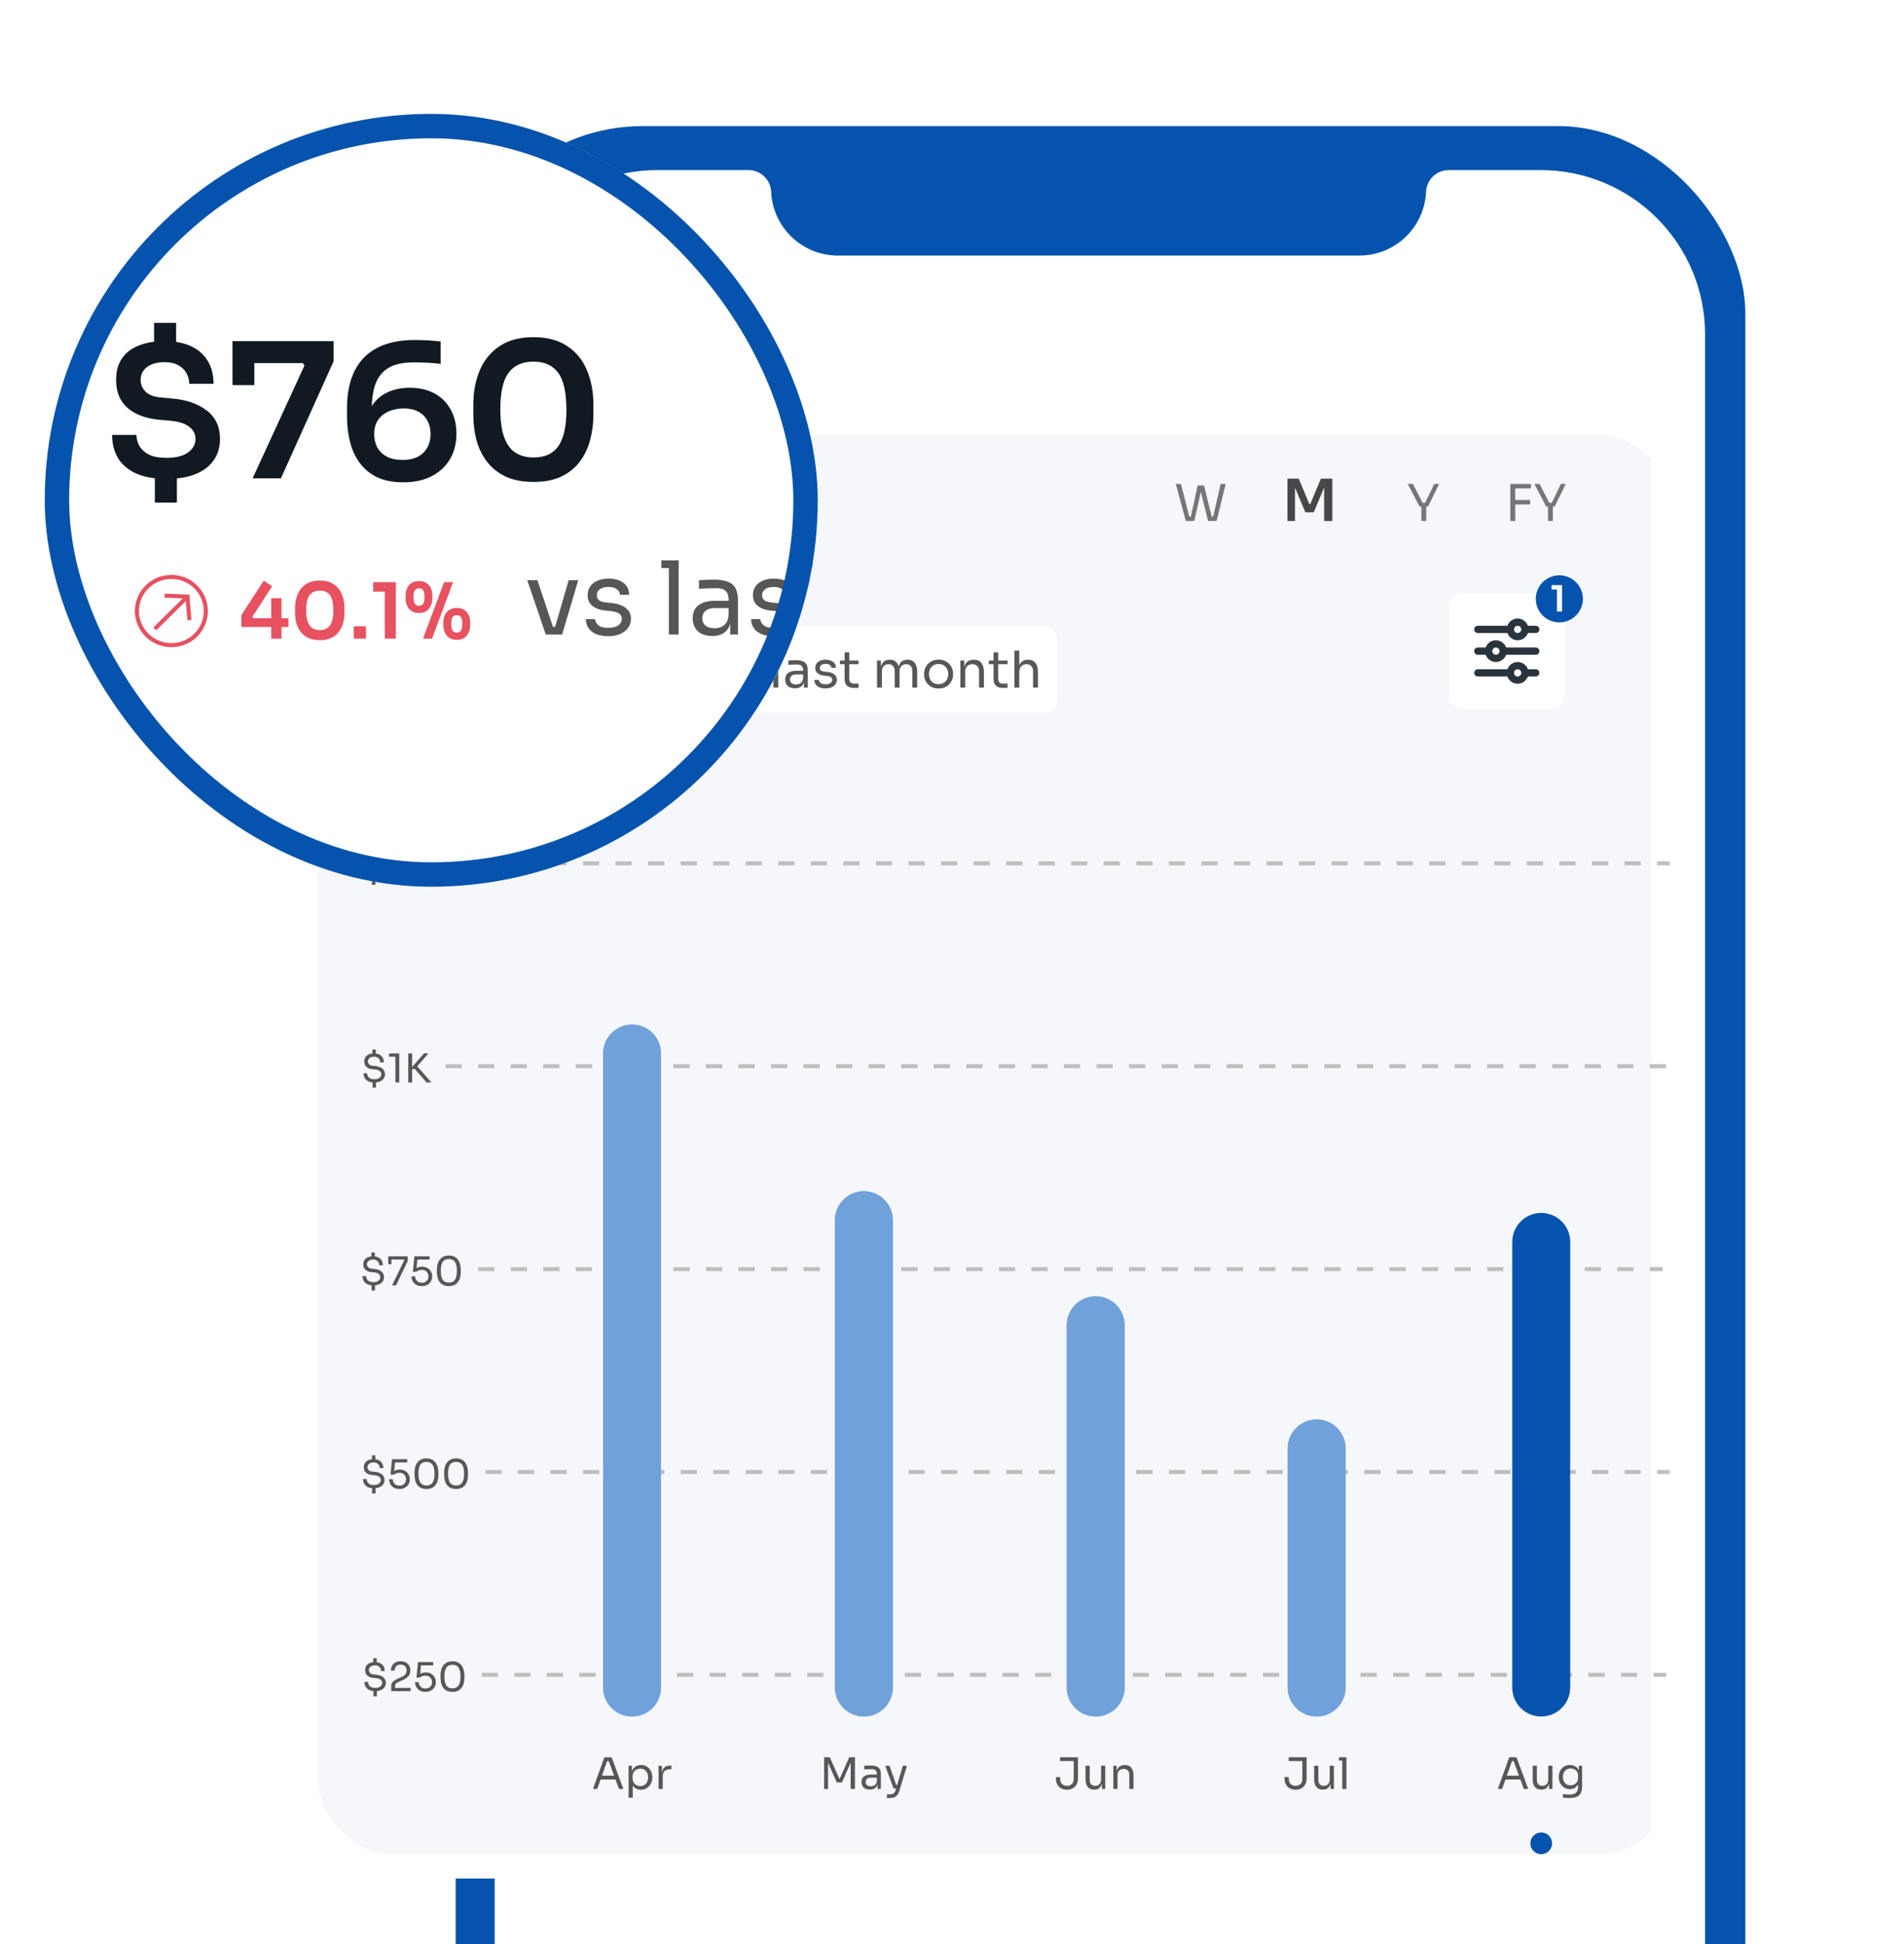
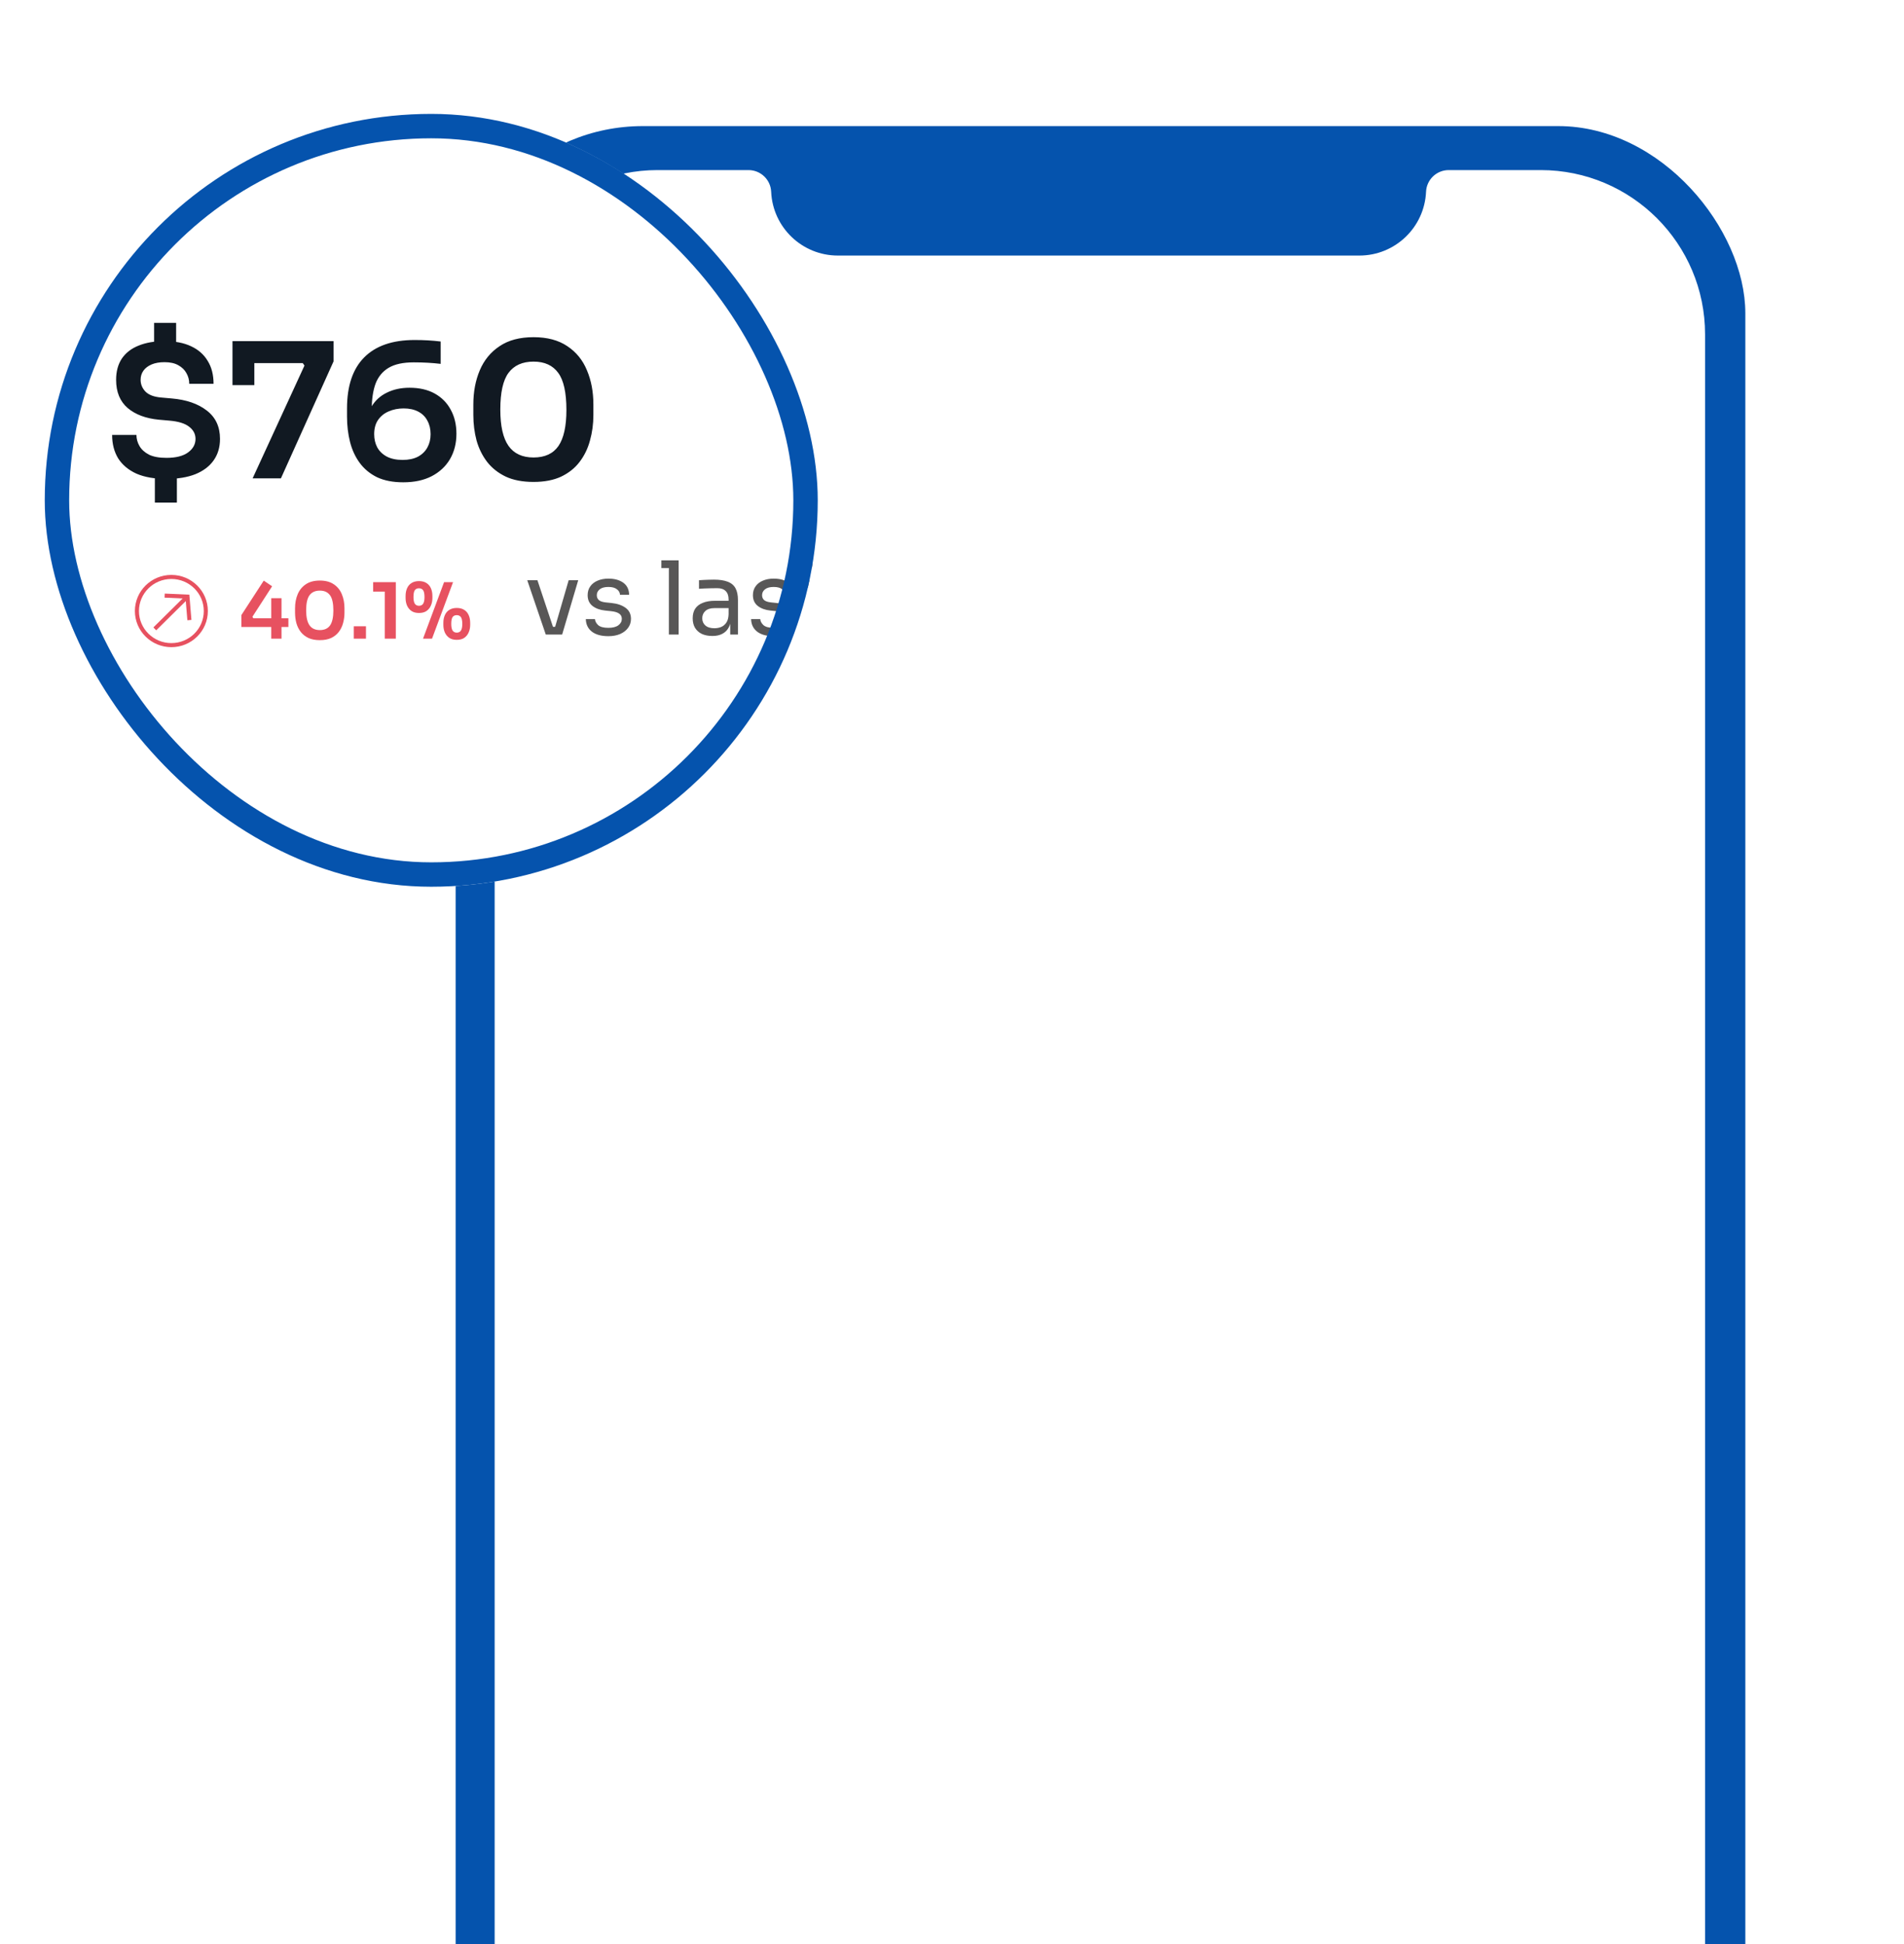
<svg xmlns="http://www.w3.org/2000/svg" width="468" height="478" viewBox="0 0 468 478" fill="none">
  <g clip-path="url(#clip0_188_4481)">
    <rect x="112" y="31" width="317" height="685" rx="46" fill="#0553AD" />
    <path d="M183.981 41.814H161.613C139.507 41.814 121.587 59.734 121.587 81.84V635.322C121.587 661.279 142.63 682.322 168.587 682.322H372.103C398.061 682.322 419.103 661.279 419.103 635.322V82.205C419.103 59.898 401.02 41.814 378.712 41.814H356.091C353.107 41.814 350.651 44.164 350.52 47.145C350.132 55.914 342.91 62.825 334.133 62.825H205.94C197.162 62.825 189.94 55.914 189.552 47.145C189.421 44.164 186.965 41.814 183.981 41.814Z" fill="white" />
    <g filter="url(#filter0_d_188_4481)">
      <g clip-path="url(#clip1_188_4481)">
        <path d="M398.984 -15.744H65.116V1305.12H398.984V-15.744Z" fill="white" />
        <path opacity="0.5" d="M65.116 99.153C65.116 87.347 74.683 77.776 86.484 77.776H377.617C389.418 77.776 398.984 87.347 398.984 99.153V491.94H65.116V99.153Z" fill="#EDF1F9" />
        <path d="M84.832 204.252C84.27 204.252 83.793 204.161 83.402 203.978C83.01 203.788 82.71 203.524 82.501 203.184C82.298 202.838 82.197 202.434 82.197 201.97H83.079C83.079 202.191 83.131 202.417 83.235 202.646C83.346 202.874 83.529 203.067 83.784 203.224C84.038 203.374 84.388 203.449 84.832 203.449C85.419 203.449 85.853 203.325 86.134 203.077C86.421 202.828 86.565 202.544 86.565 202.224C86.565 201.911 86.438 201.65 86.183 201.441C85.928 201.231 85.56 201.104 85.076 201.058L84.43 201C83.803 200.941 83.304 200.751 82.932 200.431C82.559 200.112 82.373 199.654 82.373 199.06C82.373 198.648 82.471 198.299 82.667 198.011C82.87 197.717 83.15 197.492 83.51 197.335C83.875 197.179 84.303 197.1 84.792 197.1C85.282 197.1 85.703 197.188 86.056 197.365C86.415 197.535 86.692 197.786 86.888 198.119C87.084 198.446 87.182 198.841 87.182 199.305H86.301C86.301 199.07 86.248 198.848 86.144 198.638C86.04 198.423 85.876 198.247 85.654 198.109C85.439 197.972 85.151 197.904 84.792 197.904C84.472 197.904 84.198 197.956 83.97 198.06C83.748 198.158 83.575 198.296 83.451 198.472C83.333 198.648 83.274 198.844 83.274 199.06C83.274 199.34 83.376 199.585 83.578 199.795C83.781 199.997 84.091 200.118 84.508 200.157L85.155 200.216C85.853 200.281 86.412 200.487 86.829 200.833C87.254 201.172 87.466 201.636 87.466 202.224C87.466 202.63 87.358 202.985 87.143 203.292C86.927 203.592 86.624 203.828 86.232 203.998C85.84 204.168 85.374 204.252 84.832 204.252ZM84.41 205.516V204.086H85.253V205.516H84.41ZM84.371 197.58V196.15H85.213V197.58H84.371ZM88.782 204.252V203.077C88.782 202.789 88.821 202.544 88.899 202.342C88.984 202.14 89.128 201.956 89.33 201.793C89.533 201.623 89.807 201.46 90.153 201.303L91.495 200.686C91.821 200.536 92.079 200.343 92.268 200.108C92.458 199.867 92.552 199.556 92.552 199.177C92.552 198.72 92.425 198.364 92.17 198.109C91.916 197.855 91.557 197.727 91.093 197.727C90.636 197.727 90.277 197.855 90.016 198.109C89.755 198.364 89.624 198.72 89.624 199.177H88.703C88.703 198.766 88.788 198.387 88.958 198.041C89.134 197.694 89.399 197.42 89.751 197.218C90.104 197.009 90.551 196.904 91.093 196.904C91.635 196.904 92.079 197.009 92.425 197.218C92.777 197.42 93.039 197.688 93.208 198.021C93.385 198.354 93.473 198.717 93.473 199.109V199.246C93.473 199.762 93.323 200.196 93.022 200.549C92.728 200.902 92.33 201.192 91.828 201.421L90.486 202.038C90.186 202.175 89.983 202.312 89.879 202.45C89.774 202.587 89.722 202.769 89.722 202.998V203.9L89.467 203.449H93.561V204.252H88.782ZM99.635 204.252L96.726 200.911H95.678L98.998 197.1H100.095L97.078 200.549L96.99 199.873L100.829 204.252H99.635ZM95.129 204.252V197.1H96.089V204.252H95.129Z" fill="#585757" />
        <path d="M104.29 200.244H403.436" stroke="#BFBFBF" stroke-dasharray="4 4" />
        <path d="M84.993 254.13C84.431 254.13 83.954 254.038 83.563 253.855C83.171 253.666 82.871 253.401 82.662 253.062C82.459 252.715 82.358 252.311 82.358 251.847H83.239C83.239 252.069 83.292 252.294 83.396 252.523C83.507 252.752 83.69 252.944 83.945 253.101C84.199 253.251 84.549 253.326 84.993 253.326C85.58 253.326 86.014 253.202 86.295 252.954C86.582 252.705 86.726 252.421 86.726 252.102C86.726 251.788 86.599 251.527 86.344 251.318C86.089 251.108 85.721 250.981 85.237 250.936L84.591 250.877C83.964 250.818 83.465 250.628 83.093 250.309C82.72 249.989 82.534 249.531 82.534 248.937C82.534 248.526 82.632 248.176 82.828 247.889C83.031 247.595 83.311 247.369 83.67 247.213C84.036 247.056 84.464 246.978 84.953 246.978C85.443 246.978 85.864 247.066 86.217 247.242C86.576 247.412 86.853 247.663 87.049 247.996C87.245 248.323 87.343 248.718 87.343 249.182H86.462C86.462 248.947 86.409 248.725 86.305 248.516C86.2 248.3 86.037 248.124 85.815 247.987C85.6 247.85 85.312 247.781 84.953 247.781C84.633 247.781 84.359 247.833 84.131 247.938C83.909 248.036 83.736 248.173 83.612 248.349C83.494 248.526 83.435 248.722 83.435 248.937C83.435 249.218 83.537 249.463 83.739 249.672C83.941 249.874 84.251 249.995 84.669 250.034L85.316 250.093C86.014 250.158 86.573 250.364 86.99 250.71C87.415 251.05 87.627 251.514 87.627 252.102C87.627 252.507 87.519 252.862 87.304 253.17C87.088 253.47 86.785 253.705 86.393 253.875C86.001 254.045 85.534 254.13 84.993 254.13ZM84.571 255.394V253.963H85.414V255.394H84.571ZM84.532 247.458V246.027H85.374V247.458H84.532ZM90.196 254.13V247.448L90.627 247.781H88.61V246.978H91.136V254.13H90.196ZM97.854 254.13L94.945 250.789H93.897L97.217 246.978H98.314L95.298 250.426L95.21 249.75L99.049 254.13H97.854ZM93.349 254.13V246.978H94.309V254.13H93.349Z" fill="#585757" />
        <path d="M102.509 250.122H403.436" stroke="#BFBFBF" stroke-dasharray="4 4" />
        <path d="M84.752 304.008C84.19 304.008 83.713 303.916 83.322 303.734C82.93 303.544 82.63 303.28 82.421 302.94C82.218 302.594 82.117 302.189 82.117 301.725H82.999C82.999 301.947 83.051 302.173 83.155 302.401C83.266 302.63 83.449 302.823 83.704 302.979C83.958 303.13 84.308 303.205 84.752 303.205C85.339 303.205 85.773 303.081 86.054 302.833C86.341 302.584 86.485 302.3 86.485 301.98C86.485 301.667 86.358 301.406 86.103 301.196C85.849 300.987 85.48 300.86 84.996 300.814L84.35 300.755C83.723 300.697 83.224 300.507 82.852 300.187C82.48 299.867 82.293 299.41 82.293 298.816C82.293 298.404 82.391 298.055 82.587 297.767C82.79 297.473 83.07 297.248 83.43 297.091C83.795 296.934 84.223 296.856 84.713 296.856C85.202 296.856 85.623 296.944 85.976 297.121C86.335 297.291 86.612 297.542 86.808 297.875C87.004 298.202 87.102 298.596 87.102 299.061H86.221C86.221 298.825 86.168 298.604 86.064 298.394C85.96 298.179 85.796 298.002 85.574 297.865C85.359 297.728 85.072 297.659 84.713 297.659C84.393 297.659 84.118 297.712 83.89 297.816C83.668 297.914 83.495 298.051 83.371 298.228C83.253 298.404 83.195 298.6 83.195 298.816C83.195 299.096 83.296 299.341 83.498 299.55C83.7 299.753 84.011 299.874 84.428 299.913L85.075 299.972C85.773 300.037 86.332 300.242 86.749 300.589C87.174 300.928 87.386 301.392 87.386 301.98C87.386 302.385 87.278 302.741 87.063 303.048C86.847 303.348 86.544 303.583 86.152 303.753C85.76 303.924 85.294 304.008 84.752 304.008ZM84.331 305.272V303.842H85.173V305.272H84.331ZM84.291 297.336V295.906H85.134V297.336H84.291ZM89.368 304.008L92.394 297.748L92.335 297.659H88.428V296.856H93.226V297.993L90.347 304.008H89.368ZM88.428 298.796V296.856H89.211V298.796H88.428ZM96.676 304.185C96.127 304.185 95.664 304.073 95.285 303.851C94.906 303.623 94.619 303.326 94.423 302.96C94.227 302.594 94.129 302.205 94.129 301.794H95.05C95.05 302.094 95.115 302.362 95.246 302.597C95.383 302.833 95.572 303.019 95.814 303.156C96.055 303.293 96.343 303.362 96.676 303.362C97.002 303.362 97.286 303.297 97.528 303.166C97.776 303.028 97.969 302.842 98.106 302.607C98.243 302.366 98.311 302.094 98.311 301.794C98.311 301.494 98.243 301.222 98.106 300.981C97.975 300.739 97.786 300.546 97.538 300.403C97.296 300.259 97.009 300.187 96.676 300.187C96.434 300.187 96.189 300.23 95.941 300.315C95.693 300.393 95.494 300.507 95.344 300.657H94.482L94.844 296.856H98.595V297.659H95.393L95.628 297.336L95.354 300.109L95.099 300.021C95.288 299.831 95.517 299.681 95.785 299.57C96.059 299.459 96.369 299.403 96.715 299.403C97.263 299.403 97.724 299.517 98.096 299.746C98.468 299.968 98.749 300.259 98.938 300.618C99.134 300.971 99.232 301.34 99.232 301.725V301.863C99.232 302.248 99.134 302.621 98.938 302.979C98.742 303.332 98.452 303.623 98.067 303.851C97.688 304.073 97.224 304.185 96.676 304.185ZM103.326 304.185C102.791 304.185 102.334 304.093 101.955 303.91C101.583 303.721 101.279 303.466 101.044 303.146C100.816 302.826 100.649 302.457 100.545 302.039C100.44 301.614 100.388 301.167 100.388 300.697V300.168C100.388 299.508 100.489 298.914 100.692 298.384C100.901 297.855 101.22 297.438 101.651 297.13C102.089 296.817 102.647 296.66 103.326 296.66C104.005 296.66 104.56 296.817 104.991 297.13C105.422 297.438 105.738 297.855 105.941 298.384C106.15 298.914 106.254 299.508 106.254 300.168V300.697C106.254 301.167 106.202 301.614 106.098 302.039C105.993 302.457 105.823 302.826 105.588 303.146C105.36 303.466 105.059 303.721 104.687 303.91C104.315 304.093 103.861 304.185 103.326 304.185ZM103.326 303.322C104.005 303.322 104.501 303.093 104.815 302.637C105.134 302.173 105.294 301.441 105.294 300.442C105.294 299.397 105.131 298.649 104.805 298.198C104.485 297.748 103.992 297.522 103.326 297.522C102.654 297.522 102.154 297.748 101.828 298.198C101.508 298.649 101.348 299.39 101.348 300.422C101.348 301.428 101.508 302.163 101.828 302.627C102.147 303.091 102.647 303.322 103.326 303.322Z" fill="#585757" />
        <path d="M110.522 300H401.655" stroke="#BFBFBF" stroke-dasharray="4 4" />
        <path d="M84.878 353.886C84.316 353.886 83.84 353.794 83.448 353.611C83.056 353.421 82.756 353.157 82.547 352.818C82.344 352.471 82.243 352.067 82.243 351.603H83.125C83.125 351.825 83.177 352.05 83.281 352.279C83.392 352.508 83.575 352.7 83.83 352.857C84.084 353.007 84.434 353.082 84.878 353.082C85.465 353.082 85.9 352.958 86.18 352.71C86.468 352.461 86.611 352.177 86.611 351.857C86.611 351.544 86.484 351.283 86.229 351.074C85.975 350.864 85.606 350.737 85.123 350.692L84.476 350.633C83.849 350.574 83.35 350.384 82.978 350.065C82.606 349.745 82.42 349.287 82.42 348.693C82.42 348.281 82.517 347.932 82.713 347.645C82.916 347.351 83.197 347.125 83.556 346.969C83.921 346.812 84.349 346.733 84.838 346.733C85.328 346.733 85.749 346.822 86.102 346.998C86.461 347.168 86.739 347.419 86.934 347.752C87.13 348.079 87.228 348.474 87.228 348.938H86.347C86.347 348.703 86.294 348.481 86.19 348.272C86.086 348.056 85.922 347.88 85.7 347.743C85.485 347.605 85.198 347.537 84.838 347.537C84.519 347.537 84.244 347.589 84.016 347.694C83.794 347.792 83.621 347.929 83.497 348.105C83.379 348.281 83.321 348.477 83.321 348.693C83.321 348.973 83.422 349.218 83.624 349.428C83.826 349.63 84.137 349.751 84.555 349.79L85.201 349.849C85.9 349.914 86.458 350.12 86.876 350.466C87.3 350.806 87.512 351.27 87.512 351.857C87.512 352.263 87.404 352.618 87.189 352.925C86.974 353.226 86.67 353.461 86.278 353.631C85.886 353.801 85.42 353.886 84.878 353.886ZM84.457 355.149V353.719H85.299V355.149H84.457ZM84.417 347.213V345.783H85.26V347.213H84.417ZM91.178 354.062C90.63 354.062 90.166 353.951 89.788 353.729C89.409 353.5 89.122 353.203 88.926 352.837C88.73 352.471 88.632 352.083 88.632 351.671H89.553C89.553 351.971 89.618 352.24 89.748 352.475C89.886 352.71 90.075 352.896 90.317 353.033C90.558 353.17 90.845 353.239 91.178 353.239C91.505 353.239 91.789 353.174 92.03 353.043C92.278 352.906 92.471 352.72 92.608 352.484C92.745 352.243 92.814 351.971 92.814 351.671C92.814 351.371 92.745 351.1 92.608 350.858C92.478 350.617 92.288 350.423 92.04 350.28C91.799 350.137 91.511 350.065 91.178 350.065C90.937 350.065 90.692 350.107 90.444 350.192C90.196 350.27 89.996 350.384 89.846 350.535H88.985L89.347 346.733H93.098V347.537H89.895L90.13 347.213L89.856 349.986L89.602 349.898C89.791 349.708 90.019 349.559 90.287 349.447C90.561 349.336 90.871 349.281 91.218 349.281C91.766 349.281 92.226 349.395 92.598 349.624C92.971 349.845 93.251 350.137 93.441 350.496C93.636 350.848 93.734 351.217 93.734 351.603V351.74C93.734 352.126 93.636 352.498 93.441 352.857C93.245 353.21 92.954 353.5 92.569 353.729C92.19 353.951 91.727 354.062 91.178 354.062ZM97.829 354.062C97.293 354.062 96.836 353.97 96.457 353.788C96.085 353.598 95.782 353.343 95.547 353.023C95.318 352.704 95.152 352.334 95.047 351.916C94.943 351.491 94.891 351.044 94.891 350.574V350.045C94.891 349.385 94.992 348.791 95.194 348.262C95.403 347.733 95.723 347.315 96.154 347.008C96.591 346.694 97.149 346.537 97.829 346.537C98.507 346.537 99.062 346.694 99.493 347.008C99.924 347.315 100.241 347.733 100.443 348.262C100.652 348.791 100.757 349.385 100.757 350.045V350.574C100.757 351.044 100.704 351.491 100.6 351.916C100.496 352.334 100.326 352.704 100.091 353.023C99.862 353.343 99.562 353.598 99.19 353.788C98.818 353.97 98.364 354.062 97.829 354.062ZM97.829 353.2C98.507 353.2 99.004 352.971 99.317 352.514C99.637 352.05 99.797 351.319 99.797 350.319C99.797 349.275 99.634 348.526 99.307 348.076C98.987 347.625 98.494 347.4 97.829 347.4C97.156 347.4 96.657 347.625 96.33 348.076C96.01 348.526 95.85 349.267 95.85 350.3C95.85 351.305 96.01 352.04 96.33 352.504C96.65 352.968 97.149 353.2 97.829 353.2ZM105.107 354.062C104.571 354.062 104.114 353.97 103.736 353.788C103.363 353.598 103.06 353.343 102.825 353.023C102.596 352.704 102.43 352.334 102.325 351.916C102.221 351.491 102.169 351.044 102.169 350.574V350.045C102.169 349.385 102.27 348.791 102.472 348.262C102.681 347.733 103.001 347.315 103.432 347.008C103.869 346.694 104.428 346.537 105.107 346.537C105.786 346.537 106.341 346.694 106.772 347.008C107.202 347.315 107.519 347.733 107.721 348.262C107.93 348.791 108.035 349.385 108.035 350.045V350.574C108.035 351.044 107.983 351.491 107.878 351.916C107.774 352.334 107.604 352.704 107.369 353.023C107.14 353.343 106.84 353.598 106.468 353.788C106.096 353.97 105.642 354.062 105.107 354.062ZM105.107 353.2C105.786 353.2 106.282 352.971 106.595 352.514C106.915 352.05 107.075 351.319 107.075 350.319C107.075 349.275 106.912 348.526 106.585 348.076C106.266 347.625 105.773 347.4 105.107 347.4C104.434 347.4 103.935 347.625 103.608 348.076C103.288 348.526 103.128 349.267 103.128 350.3C103.128 351.305 103.288 352.04 103.608 352.504C103.928 352.968 104.428 353.2 105.107 353.2Z" fill="#585757" />
        <path d="M112.303 349.878H403.436" stroke="#BFBFBF" stroke-dasharray="4 4" />
        <path d="M85.212 403.763C84.65 403.763 84.174 403.671 83.782 403.488C83.39 403.299 83.09 403.034 82.881 402.695C82.678 402.348 82.577 401.944 82.577 401.48H83.459C83.459 401.702 83.511 401.927 83.615 402.156C83.726 402.385 83.909 402.577 84.164 402.734C84.418 402.885 84.768 402.959 85.212 402.959C85.799 402.959 86.233 402.836 86.514 402.587C86.801 402.339 86.945 402.054 86.945 401.735C86.945 401.421 86.818 401.16 86.563 400.951C86.308 400.742 85.94 400.614 85.456 400.569L84.81 400.51C84.183 400.451 83.684 400.261 83.312 399.942C82.939 399.622 82.753 399.164 82.753 398.57C82.753 398.159 82.851 397.809 83.047 397.522C83.25 397.228 83.53 397.003 83.889 396.846C84.255 396.689 84.683 396.611 85.172 396.611C85.662 396.611 86.083 396.699 86.436 396.875C86.795 397.045 87.072 397.296 87.268 397.63C87.464 397.956 87.562 398.351 87.562 398.815H86.681C86.681 398.58 86.628 398.358 86.524 398.149C86.419 397.933 86.256 397.757 86.034 397.62C85.819 397.483 85.531 397.414 85.172 397.414C84.853 397.414 84.578 397.467 84.35 397.571C84.128 397.669 83.955 397.806 83.831 397.982C83.713 398.159 83.654 398.355 83.654 398.57C83.654 398.851 83.756 399.096 83.958 399.305C84.16 399.507 84.471 399.628 84.888 399.667L85.535 399.726C86.233 399.791 86.792 399.997 87.209 400.343C87.634 400.683 87.846 401.147 87.846 401.735C87.846 402.14 87.738 402.495 87.523 402.803C87.307 403.103 87.004 403.338 86.612 403.508C86.22 403.678 85.754 403.763 85.212 403.763ZM84.79 405.027V403.596H85.633V405.027H84.79ZM84.751 397.091V395.66H85.594V397.091H84.751ZM89.162 403.763V402.587C89.162 402.299 89.201 402.054 89.279 401.852C89.364 401.65 89.508 401.467 89.71 401.304C89.912 401.133 90.187 400.97 90.533 400.814L91.874 400.196C92.201 400.046 92.459 399.854 92.648 399.618C92.838 399.377 92.932 399.066 92.932 398.688C92.932 398.231 92.805 397.874 92.55 397.62C92.296 397.365 91.936 397.238 91.473 397.238C91.016 397.238 90.657 397.365 90.396 397.62C90.135 397.874 90.004 398.231 90.004 398.688H89.083C89.083 398.276 89.168 397.898 89.338 397.551C89.514 397.205 89.779 396.93 90.131 396.728C90.484 396.519 90.931 396.415 91.473 396.415C92.015 396.415 92.459 396.519 92.805 396.728C93.157 396.93 93.419 397.198 93.588 397.532C93.765 397.865 93.853 398.227 93.853 398.619V398.756C93.853 399.272 93.703 399.707 93.402 400.059C93.109 400.412 92.71 400.702 92.207 400.931L90.866 401.549C90.565 401.686 90.363 401.823 90.259 401.96C90.154 402.097 90.102 402.28 90.102 402.509V403.41L89.847 402.959H93.941V403.763H89.162ZM97.566 403.939C97.018 403.939 96.554 403.828 96.175 403.606C95.797 403.377 95.51 403.08 95.314 402.714C95.118 402.348 95.02 401.96 95.02 401.549H95.94C95.94 401.849 96.006 402.117 96.136 402.352C96.273 402.587 96.463 402.773 96.704 402.91C96.946 403.048 97.233 403.116 97.566 403.116C97.892 403.116 98.177 403.051 98.418 402.92C98.666 402.783 98.859 402.597 98.996 402.362C99.133 402.12 99.202 401.849 99.202 401.549C99.202 401.248 99.133 400.977 98.996 400.735C98.865 400.494 98.676 400.301 98.428 400.157C98.186 400.014 97.899 399.942 97.566 399.942C97.325 399.942 97.08 399.984 96.832 400.069C96.584 400.147 96.384 400.261 96.234 400.412H95.372L95.735 396.611H99.486V397.414H96.283L96.518 397.091L96.244 399.863L95.989 399.775C96.179 399.585 96.407 399.436 96.675 399.324C96.949 399.213 97.259 399.158 97.605 399.158C98.154 399.158 98.614 399.272 98.986 399.501C99.358 399.723 99.639 400.014 99.828 400.373C100.024 400.726 100.122 401.094 100.122 401.48V401.617C100.122 402.003 100.024 402.375 99.828 402.734C99.632 403.087 99.342 403.377 98.957 403.606C98.578 403.828 98.115 403.939 97.566 403.939ZM104.216 403.939C103.681 403.939 103.224 403.847 102.845 403.665C102.473 403.475 102.169 403.22 101.934 402.901C101.706 402.581 101.539 402.211 101.435 401.793C101.331 401.369 101.278 400.921 101.278 400.451V399.922C101.278 399.262 101.379 398.668 101.582 398.139C101.791 397.61 102.111 397.192 102.542 396.885C102.979 396.571 103.537 396.415 104.216 396.415C104.895 396.415 105.45 396.571 105.881 396.885C106.312 397.192 106.629 397.61 106.831 398.139C107.04 398.668 107.145 399.262 107.145 399.922V400.451C107.145 400.921 107.092 401.369 106.988 401.793C106.883 402.211 106.714 402.581 106.479 402.901C106.25 403.22 105.95 403.475 105.578 403.665C105.205 403.847 104.752 403.939 104.216 403.939ZM104.216 403.077C104.895 403.077 105.392 402.848 105.705 402.391C106.025 401.927 106.185 401.196 106.185 400.196C106.185 399.152 106.022 398.404 105.695 397.953C105.375 397.502 104.882 397.277 104.216 397.277C103.544 397.277 103.044 397.502 102.718 397.953C102.398 398.404 102.238 399.145 102.238 400.177C102.238 401.182 102.398 401.917 102.718 402.381C103.038 402.845 103.537 403.077 104.216 403.077Z" fill="#585757" />
        <path d="M111.413 399.755H402.545" stroke="#BFBFBF" stroke-dasharray="4 4" />
        <path d="M155.483 247.004C155.483 243.069 152.294 239.878 148.361 239.878C144.427 239.878 141.238 243.069 141.238 247.004V402.872C141.238 406.807 144.427 409.997 148.361 409.997C152.294 409.997 155.483 406.807 155.483 402.872V247.004Z" fill="#1163C2" />
        <path d="M155.483 247.004C155.483 243.069 152.294 239.878 148.361 239.878C144.427 239.878 141.238 243.069 141.238 247.004V402.872C141.238 406.807 144.427 409.997 148.361 409.997C152.294 409.997 155.483 406.807 155.483 402.872V247.004Z" fill="white" fill-opacity="0.4" />
        <path d="M138.748 427.811L141.558 420.008H143.331L146.227 427.811H145.148L142.53 420.692L143.043 420.949H141.782L142.327 420.692L139.795 427.811H138.748ZM140.425 425.481L140.778 424.54H144.143L144.496 425.481H140.425ZM147.507 429.948V422.103H148.319V424.572L148.127 424.551C148.162 423.938 148.291 423.439 148.512 423.055C148.739 422.663 149.035 422.374 149.398 422.189C149.761 422.004 150.157 421.911 150.584 421.911C150.997 421.911 151.371 421.989 151.706 422.146C152.048 422.303 152.34 422.517 152.582 422.787C152.824 423.058 153.009 423.372 153.138 423.728C153.266 424.084 153.33 424.462 153.33 424.861V425.053C153.33 425.452 153.262 425.83 153.127 426.186C152.992 426.542 152.799 426.856 152.55 427.127C152.308 427.397 152.016 427.611 151.674 427.768C151.339 427.925 150.969 428.003 150.563 428.003C150.157 428.003 149.769 427.914 149.398 427.736C149.028 427.558 148.722 427.269 148.479 426.87C148.237 426.471 148.098 425.947 148.063 425.299L148.533 426.154V429.948H147.507ZM150.403 427.105C150.787 427.105 151.122 427.016 151.407 426.838C151.692 426.653 151.912 426.4 152.069 426.079C152.226 425.751 152.304 425.377 152.304 424.957C152.304 424.529 152.226 424.155 152.069 423.835C151.912 423.514 151.692 423.265 151.407 423.087C151.122 422.901 150.787 422.809 150.403 422.809C150.061 422.809 149.744 422.887 149.452 423.044C149.16 423.193 148.925 423.414 148.747 423.707C148.576 423.992 148.49 424.337 148.49 424.743V425.235C148.49 425.627 148.579 425.962 148.757 426.24C148.935 426.517 149.17 426.731 149.462 426.881C149.754 427.03 150.068 427.105 150.403 427.105ZM154.873 427.811V422.103H155.685V424.455H155.642C155.642 423.621 155.824 423.012 156.187 422.627C156.558 422.235 157.11 422.039 157.843 422.039H158.036V422.958H157.672C157.103 422.958 156.665 423.112 156.358 423.418C156.052 423.717 155.899 424.152 155.899 424.722V427.811H154.873Z" fill="#585757" />
        <path d="M212.463 287.975C212.463 284.039 209.274 280.849 205.341 280.849C201.407 280.849 198.218 284.039 198.218 287.975V402.871C198.218 406.807 201.407 409.997 205.341 409.997C209.274 409.997 212.463 406.807 212.463 402.871V287.975Z" fill="#1163C2" />
        <path d="M212.463 287.975C212.463 284.039 209.274 280.849 205.341 280.849C201.407 280.849 198.218 284.039 198.218 287.975V402.871C198.218 406.807 201.407 409.997 205.341 409.997C209.274 409.997 212.463 406.807 212.463 402.871V287.975Z" fill="white" fill-opacity="0.4" />
        <path d="M195.576 427.811V420.008H196.965L199.272 425.214H199.443L201.74 420.008H203.14V427.811H202.093V421.152L202.168 421.173L199.956 426.197H198.674L196.452 421.173L196.537 421.152V427.811H195.576ZM208.705 427.811V426.101H208.534V424.123C208.534 423.731 208.431 423.436 208.224 423.236C208.025 423.037 207.729 422.937 207.338 422.937C207.117 422.937 206.889 422.941 206.654 422.948C206.419 422.955 206.195 422.962 205.981 422.969C205.767 422.976 205.582 422.987 205.425 423.001V422.103C205.582 422.089 205.746 422.078 205.917 422.071C206.095 422.057 206.276 422.05 206.462 422.05C206.647 422.043 206.825 422.039 206.996 422.039C207.58 422.039 208.057 422.11 208.427 422.253C208.798 422.388 209.072 422.613 209.25 422.926C209.428 423.24 209.517 423.664 209.517 424.198V427.811H208.705ZM206.836 427.96C206.408 427.96 206.038 427.889 205.724 427.747C205.418 427.597 205.18 427.383 205.009 427.105C204.845 426.827 204.763 426.493 204.763 426.101C204.763 425.694 204.852 425.356 205.03 425.085C205.215 424.815 205.482 424.611 205.831 424.476C206.18 424.334 206.601 424.262 207.092 424.262H208.641V425.032H207.049C206.636 425.032 206.319 425.132 206.098 425.331C205.878 425.531 205.767 425.787 205.767 426.101C205.767 426.414 205.878 426.667 206.098 426.859C206.319 427.052 206.636 427.148 207.049 427.148C207.291 427.148 207.523 427.105 207.744 427.02C207.964 426.927 208.146 426.778 208.289 426.571C208.438 426.357 208.52 426.065 208.534 425.694L208.812 426.101C208.776 426.507 208.677 426.849 208.513 427.127C208.356 427.397 208.135 427.604 207.851 427.747C207.573 427.889 207.234 427.96 206.836 427.96ZM210.994 430.034V429.115H211.817C212.059 429.115 212.262 429.083 212.426 429.018C212.597 428.961 212.736 428.862 212.842 428.719C212.956 428.577 213.049 428.388 213.12 428.153L214.915 422.103H215.919L214.018 428.42C213.904 428.798 213.743 429.104 213.537 429.339C213.33 429.581 213.078 429.756 212.778 429.863C212.486 429.977 212.144 430.034 211.753 430.034H210.994ZM212.736 427.682V426.827H213.975V427.682H212.736ZM212.629 427.682L210.588 422.103H211.635L213.59 427.682H212.629Z" fill="#585757" />
        <path d="M269.443 313.804C269.443 309.869 266.254 306.679 262.321 306.679C258.387 306.679 255.198 309.869 255.198 313.804V402.872C255.198 406.807 258.387 409.997 262.321 409.997C266.254 409.997 269.443 406.807 269.443 402.872V313.804Z" fill="#1163C2" />
        <path d="M269.443 313.804C269.443 309.869 266.254 306.679 262.321 306.679C258.387 306.679 255.198 309.869 255.198 313.804V402.872C255.198 406.807 258.387 409.997 262.321 409.997C266.254 409.997 269.443 406.807 269.443 402.872V313.804Z" fill="white" fill-opacity="0.4" />
        <path d="M255.253 428.003C254.747 428.003 254.288 427.896 253.874 427.682C253.461 427.469 253.134 427.152 252.892 426.731C252.656 426.311 252.539 425.787 252.539 425.16V424.893H253.586V425.352C253.586 425.887 253.743 426.304 254.056 426.603C254.369 426.895 254.768 427.041 255.253 427.041C255.737 427.041 256.136 426.895 256.449 426.603C256.763 426.304 256.919 425.887 256.919 425.352V420.735H257.966V425.16C257.966 425.787 257.845 426.311 257.603 426.731C257.368 427.152 257.044 427.469 256.631 427.682C256.225 427.896 255.765 428.003 255.253 428.003ZM253.565 420.949V420.008H257.966V420.949H253.565ZM261.926 427.982C261.249 427.982 260.729 427.761 260.366 427.319C260.002 426.877 259.821 426.24 259.821 425.406V422.093H260.846V425.609C260.846 426.058 260.968 426.411 261.21 426.667C261.452 426.916 261.78 427.041 262.193 427.041C262.62 427.041 262.969 426.906 263.24 426.635C263.51 426.357 263.646 425.979 263.646 425.502V422.093H264.671V427.811H263.859V425.363H263.987C263.987 425.926 263.913 426.403 263.763 426.795C263.614 427.18 263.389 427.476 263.09 427.682C262.798 427.882 262.424 427.982 261.968 427.982H261.926ZM266.658 427.811V422.103H267.47V424.551H267.342C267.342 423.988 267.417 423.514 267.567 423.129C267.723 422.737 267.958 422.442 268.272 422.242C268.585 422.036 268.98 421.932 269.458 421.932H269.5C270.22 421.932 270.75 422.157 271.092 422.606C271.441 423.055 271.616 423.703 271.616 424.551V427.811H270.59V424.337C270.59 423.895 270.465 423.543 270.216 423.279C269.967 423.008 269.625 422.873 269.19 422.873C268.742 422.873 268.379 423.012 268.101 423.29C267.823 423.568 267.684 423.938 267.684 424.401V427.811H266.658Z" fill="#585757" />
        <path d="M323.752 344.087C323.752 340.152 320.564 336.961 316.63 336.961C312.696 336.961 309.507 340.152 309.507 344.087V402.871C309.507 406.807 312.696 409.997 316.63 409.997C320.564 409.997 323.752 406.807 323.752 402.871V344.087Z" fill="#1163C2" />
        <path d="M323.752 344.087C323.752 340.152 320.564 336.961 316.63 336.961C312.696 336.961 309.507 340.152 309.507 344.087V402.871C309.507 406.807 312.696 409.997 316.63 409.997C320.564 409.997 323.752 406.807 323.752 402.871V344.087Z" fill="white" fill-opacity="0.4" />
        <path d="M311.45 428.003C310.944 428.003 310.485 427.896 310.072 427.682C309.659 427.469 309.331 427.152 309.089 426.731C308.854 426.311 308.736 425.787 308.736 425.16V424.893H309.783V425.352C309.783 425.887 309.94 426.304 310.254 426.603C310.567 426.895 310.966 427.041 311.45 427.041C311.934 427.041 312.333 426.895 312.647 426.603C312.96 426.304 313.117 425.887 313.117 425.352V420.735H314.164V425.16C314.164 425.787 314.043 426.311 313.801 426.731C313.566 427.152 313.241 427.469 312.828 427.682C312.422 427.896 311.963 428.003 311.45 428.003ZM309.762 420.949V420.008H314.164V420.949H309.762ZM318.124 427.982C317.447 427.982 316.927 427.761 316.564 427.319C316.201 426.877 316.019 426.24 316.019 425.406V422.093H317.045V425.609C317.045 426.058 317.166 426.411 317.408 426.667C317.65 426.916 317.978 427.041 318.391 427.041C318.818 427.041 319.167 426.906 319.438 426.635C319.709 426.357 319.844 425.979 319.844 425.502V422.093H320.87V427.811H320.058V425.363H320.186C320.186 425.926 320.111 426.403 319.962 426.795C319.812 427.18 319.588 427.476 319.288 427.682C318.996 427.882 318.623 427.982 318.167 427.982H318.124ZM322.92 427.811V420.008H323.946V427.811H322.92ZM322.129 420.821V420.008H323.946V420.821H322.129Z" fill="#585757" />
        <path d="M378.952 293.319C378.952 289.384 375.763 286.193 371.829 286.193C367.896 286.193 364.707 289.384 364.707 293.319V402.872C364.707 406.807 367.896 409.997 371.829 409.997C375.763 409.997 378.952 406.807 378.952 402.872V293.319Z" fill="#0553AD" />
        <path d="M361.164 427.811L363.973 420.008H365.747L368.642 427.811H367.563L364.946 420.692L365.458 420.949H364.198L364.743 420.692L362.211 427.811H361.164ZM362.841 425.481L363.193 424.54H366.559L366.911 425.481H362.841ZM371.837 427.982C371.16 427.982 370.64 427.761 370.277 427.319C369.914 426.877 369.732 426.24 369.732 425.406V422.093H370.758V425.609C370.758 426.058 370.879 426.411 371.121 426.667C371.363 426.916 371.691 427.041 372.104 427.041C372.531 427.041 372.88 426.906 373.151 426.635C373.421 426.357 373.557 425.979 373.557 425.502V422.093H374.582V427.811H373.77V425.363H373.899C373.899 425.926 373.824 426.403 373.674 426.795C373.525 427.18 373.3 427.476 373.001 427.682C372.709 427.882 372.335 427.982 371.879 427.982H371.837ZM378.727 430.034C378.463 430.034 378.196 430.023 377.925 430.002C377.662 429.98 377.409 429.952 377.167 429.916V429.051C377.423 429.086 377.69 429.115 377.968 429.136C378.253 429.165 378.52 429.179 378.77 429.179C379.289 429.179 379.703 429.108 380.009 428.965C380.322 428.83 380.547 428.612 380.682 428.313C380.824 428.021 380.896 427.643 380.896 427.18V426.09L381.237 425.278C381.216 425.855 381.095 426.336 380.874 426.721C380.653 427.098 380.365 427.383 380.009 427.576C379.66 427.761 379.272 427.853 378.844 427.853C378.445 427.853 378.079 427.779 377.744 427.629C377.416 427.472 377.131 427.259 376.889 426.988C376.654 426.717 376.469 426.407 376.334 426.058C376.205 425.702 376.141 425.328 376.141 424.936V424.743C376.141 424.344 376.209 423.974 376.344 423.632C376.48 423.283 376.668 422.98 376.911 422.723C377.153 422.467 377.441 422.267 377.776 422.125C378.118 421.982 378.492 421.911 378.898 421.911C379.375 421.911 379.795 422.014 380.158 422.221C380.522 422.42 380.807 422.716 381.013 423.108C381.227 423.493 381.344 423.967 381.366 424.529L381.066 424.54V422.103H381.878V427.137C381.878 427.821 381.772 428.374 381.558 428.794C381.351 429.222 381.017 429.535 380.554 429.735C380.098 429.934 379.489 430.034 378.727 430.034ZM379.037 426.913C379.378 426.913 379.688 426.838 379.966 426.688C380.251 426.539 380.475 426.325 380.639 426.047C380.81 425.762 380.896 425.424 380.896 425.032V424.54C380.896 424.155 380.807 423.831 380.628 423.568C380.458 423.304 380.233 423.104 379.955 422.969C379.678 422.834 379.375 422.766 379.047 422.766C378.677 422.766 378.349 422.851 378.064 423.022C377.779 423.193 377.559 423.436 377.402 423.749C377.245 424.056 377.167 424.419 377.167 424.839C377.167 425.26 377.245 425.627 377.402 425.94C377.566 426.254 377.787 426.496 378.064 426.667C378.349 426.831 378.673 426.913 379.037 426.913Z" fill="#585757" />
        <path d="M371.83 443.843C373.305 443.843 374.5 442.647 374.5 441.171C374.5 439.695 373.305 438.499 371.83 438.499C370.354 438.499 369.159 439.695 369.159 441.171C369.159 442.647 370.354 443.843 371.83 443.843Z" fill="#0553AD" />
        <path d="M96.382 131.307C94.485 131.307 92.891 131.025 91.6 130.459C90.328 129.874 89.359 129.057 88.694 128.006C88.048 126.937 87.725 125.675 87.725 124.221H91.6C91.6 124.847 91.761 125.442 92.084 126.008C92.407 126.573 92.911 127.037 93.597 127.401C94.304 127.744 95.232 127.916 96.382 127.916C97.896 127.916 99.046 127.623 99.833 127.037C100.62 126.452 101.014 125.725 101.014 124.857C101.014 124.07 100.671 123.413 99.984 122.889C99.319 122.364 98.279 122.041 96.867 121.92L95.171 121.768C93.093 121.566 91.438 120.941 90.207 119.891C88.976 118.821 88.361 117.307 88.361 115.348C88.361 113.995 88.663 112.855 89.269 111.926C89.894 110.997 90.782 110.301 91.933 109.837C93.103 109.352 94.485 109.11 96.079 109.11C97.734 109.11 99.137 109.382 100.287 109.928C101.458 110.473 102.346 111.26 102.951 112.29C103.577 113.299 103.889 114.531 103.889 115.984H100.015C100.015 115.358 99.863 114.783 99.561 114.258C99.278 113.733 98.844 113.309 98.259 112.986C97.694 112.663 96.968 112.502 96.079 112.502C95.272 112.502 94.586 112.623 94.021 112.865C93.456 113.107 93.022 113.44 92.719 113.864C92.417 114.288 92.265 114.783 92.265 115.348C92.265 116.055 92.518 116.681 93.022 117.226C93.547 117.771 94.384 118.094 95.535 118.195L97.23 118.346C99.551 118.548 101.407 119.194 102.8 120.284C104.212 121.374 104.919 122.898 104.919 124.857C104.919 126.21 104.576 127.371 103.889 128.34C103.223 129.288 102.255 130.026 100.983 130.55C99.712 131.055 98.178 131.307 96.382 131.307ZM94.536 135.123V130.702H98.047V135.123H94.536ZM94.415 110.594V106.172H97.926V110.594H94.415ZM110.115 131.216L118.379 113.047L118.106 112.653H106.906V109.11H123.01V112.38L114.625 131.216H110.115ZM106.906 116.196V109.11H110.387V116.196H106.906ZM134.119 131.852C132.485 131.852 131.092 131.58 129.942 131.035C128.812 130.469 127.894 129.702 127.187 128.733C126.481 127.764 125.967 126.644 125.644 125.372C125.321 124.079 125.159 122.717 125.159 121.284V119.951C125.159 116.338 126.067 113.602 127.884 111.745C129.72 109.867 132.404 108.928 135.936 108.928C136.703 108.928 137.419 108.949 138.085 108.989C138.751 109.029 139.417 109.089 140.083 109.17V112.774C139.417 112.693 138.731 112.633 138.024 112.592C137.338 112.552 136.592 112.532 135.784 112.532C134.089 112.532 132.757 112.825 131.789 113.41C130.82 113.995 130.124 114.854 129.7 115.984C129.296 117.114 129.095 118.518 129.095 120.193V122.162L128.126 123.555C128.146 122.001 128.449 120.718 129.034 119.709C129.639 118.679 130.467 117.912 131.516 117.407C132.566 116.883 133.766 116.62 135.118 116.62C136.692 116.62 138.034 116.933 139.144 117.559C140.254 118.185 141.102 119.053 141.687 120.163C142.293 121.274 142.595 122.565 142.595 124.039C142.595 125.574 142.252 126.937 141.566 128.128C140.88 129.299 139.901 130.217 138.63 130.883C137.379 131.529 135.875 131.852 134.119 131.852ZM134.029 128.249C134.977 128.249 135.784 128.077 136.45 127.734C137.116 127.371 137.621 126.876 137.964 126.25C138.307 125.624 138.478 124.908 138.478 124.1C138.478 123.273 138.307 122.546 137.964 121.92C137.641 121.293 137.157 120.809 136.511 120.466C135.865 120.123 135.088 119.951 134.18 119.951C133.312 119.951 132.515 120.112 131.789 120.436C131.082 120.739 130.517 121.203 130.093 121.829C129.69 122.434 129.488 123.191 129.488 124.1C129.488 124.887 129.649 125.594 129.972 126.22C130.315 126.846 130.82 127.34 131.486 127.704C132.172 128.067 133.02 128.249 134.029 128.249ZM154.886 131.792C153.15 131.792 151.677 131.509 150.467 130.944C149.256 130.359 148.267 129.571 147.5 128.582C146.733 127.573 146.168 126.422 145.805 125.13C145.462 123.818 145.29 122.444 145.29 121.011V119.315C145.29 117.277 145.633 115.439 146.319 113.804C147.006 112.168 148.055 110.876 149.468 109.928C150.88 108.959 152.686 108.474 154.886 108.474C157.065 108.474 158.862 108.959 160.274 109.928C161.687 110.876 162.726 112.168 163.392 113.804C164.078 115.439 164.421 117.277 164.421 119.315V121.011C164.421 122.444 164.239 123.818 163.876 125.13C163.533 126.422 162.979 127.573 162.211 128.582C161.465 129.571 160.486 130.359 159.275 130.944C158.064 131.509 156.601 131.792 154.886 131.792ZM154.886 127.855C156.682 127.855 158.004 127.24 158.851 126.008C159.699 124.756 160.123 122.818 160.123 120.193C160.123 117.407 159.689 115.419 158.821 114.228C157.954 113.016 156.641 112.411 154.886 112.411C153.11 112.411 151.778 113.016 150.89 114.228C150.023 115.419 149.589 117.387 149.589 120.133C149.589 122.777 150.023 124.726 150.89 125.977C151.758 127.229 153.09 127.855 154.886 127.855Z" fill="#111922" />
        <path d="M249.411 141.905H90.045C88.078 141.905 86.484 143.5 86.484 145.467V159.718C86.484 161.686 88.078 163.281 90.045 163.281H249.411C251.378 163.281 252.972 161.686 252.972 159.718V145.467C252.972 143.5 251.378 141.905 249.411 141.905Z" fill="white" />
        <path d="M94.523 155.47L99.727 150.265" stroke="#E75160" />
        <path d="M96.099 150.107L99.731 150.271L100.041 154.051" stroke="#E75160" />
        <path d="M97.168 158.085C100.2 158.085 102.658 155.626 102.658 152.593C102.658 149.559 100.2 147.1 97.168 147.1C94.135 147.1 91.677 149.559 91.677 152.593C91.677 155.626 94.135 158.085 97.168 158.085Z" stroke="#E75160" />
        <path d="M108.325 155.163V153.243L111.89 147.694L113.223 148.604L110.082 153.517L110.232 153.767H115.816V155.163H108.325ZM113.086 157.046V150.525H114.719V157.046H113.086ZM120.828 157.283C120.113 157.283 119.507 157.166 119.008 156.934C118.51 156.692 118.103 156.368 117.787 155.961C117.471 155.545 117.238 155.071 117.089 154.54C116.948 153.999 116.877 153.434 116.877 152.844V152.146C116.877 151.306 117.018 150.549 117.301 149.876C117.583 149.203 118.015 148.671 118.597 148.28C119.179 147.881 119.922 147.682 120.828 147.682C121.725 147.682 122.465 147.881 123.047 148.28C123.628 148.671 124.056 149.203 124.331 149.876C124.613 150.549 124.754 151.306 124.754 152.146V152.844C124.754 153.434 124.68 153.999 124.53 154.54C124.389 155.071 124.16 155.545 123.844 155.961C123.537 156.368 123.134 156.692 122.635 156.934C122.137 157.166 121.534 157.283 120.828 157.283ZM120.828 155.662C121.568 155.662 122.112 155.408 122.461 154.901C122.81 154.386 122.984 153.588 122.984 152.507C122.984 151.36 122.806 150.541 122.448 150.051C122.091 149.552 121.551 149.303 120.828 149.303C120.097 149.303 119.548 149.552 119.183 150.051C118.825 150.541 118.647 151.352 118.647 152.482C118.647 153.572 118.825 154.373 119.183 154.889C119.54 155.405 120.089 155.662 120.828 155.662ZM126.236 157.046V155.051H128.18V157.046H126.236ZM131.179 157.046V149.041L131.727 149.465H129.321V147.943H132.936V157.046H131.179ZM137.271 157.046L140.624 147.943H142.058L138.705 157.046H137.271ZM136.623 152.906C136.141 152.906 135.742 152.798 135.427 152.582C135.111 152.358 134.874 152.063 134.716 151.697C134.567 151.331 134.492 150.932 134.492 150.5V150.175C134.492 149.702 134.571 149.286 134.729 148.928C134.886 148.562 135.123 148.28 135.439 148.081C135.763 147.873 136.158 147.769 136.623 147.769C137.105 147.769 137.504 147.873 137.82 148.081C138.136 148.28 138.372 148.562 138.53 148.928C138.688 149.286 138.767 149.702 138.767 150.175V150.5C138.767 150.932 138.688 151.331 138.53 151.697C138.381 152.063 138.148 152.358 137.832 152.582C137.525 152.798 137.122 152.906 136.623 152.906ZM136.623 151.747C136.922 151.747 137.143 151.639 137.284 151.422C137.433 151.198 137.508 150.841 137.508 150.35C137.508 149.818 137.433 149.448 137.284 149.24C137.134 149.033 136.914 148.928 136.623 148.928C136.332 148.928 136.112 149.033 135.963 149.24C135.821 149.448 135.751 149.814 135.751 150.338C135.751 150.828 135.821 151.185 135.963 151.41C136.112 151.634 136.332 151.747 136.623 151.747ZM142.643 157.233C142.162 157.233 141.763 157.125 141.447 156.909C141.131 156.684 140.894 156.39 140.736 156.024C140.587 155.658 140.512 155.258 140.512 154.827V154.502C140.512 154.028 140.591 153.613 140.749 153.255C140.907 152.889 141.144 152.607 141.459 152.407C141.783 152.2 142.178 152.096 142.643 152.096C143.125 152.096 143.524 152.2 143.84 152.407C144.156 152.607 144.393 152.889 144.551 153.255C144.708 153.613 144.787 154.028 144.787 154.502V154.827C144.787 155.258 144.708 155.658 144.551 156.024C144.401 156.39 144.168 156.684 143.853 156.909C143.545 157.125 143.142 157.233 142.643 157.233ZM142.643 156.073C142.943 156.073 143.163 155.966 143.304 155.749C143.454 155.525 143.528 155.168 143.528 154.677C143.528 154.145 143.454 153.775 143.304 153.567C143.155 153.36 142.934 153.255 142.643 153.255C142.353 153.255 142.132 153.36 141.983 153.567C141.842 153.775 141.771 154.141 141.771 154.664C141.771 155.155 141.842 155.512 141.983 155.737C142.132 155.961 142.353 156.073 142.643 156.073Z" fill="#E75160" />
        <path d="M150.127 157.046V150.051C150.127 149.311 150.322 148.766 150.713 148.417C151.103 148.068 151.677 147.894 152.433 147.894H153.256V148.891H152.233C151.926 148.891 151.689 148.978 151.523 149.153C151.357 149.32 151.274 149.552 151.274 149.851V157.046H150.127ZM149.205 151.36V150.462H153.38V151.36H149.205ZM154.651 157.046V150.387H155.598V153.131H155.548C155.548 152.158 155.76 151.447 156.184 150.998C156.616 150.542 157.26 150.313 158.116 150.313H158.34V151.385H157.916C157.252 151.385 156.741 151.564 156.383 151.921C156.026 152.27 155.847 152.777 155.847 153.442V157.046H154.651ZM162.757 157.271C162.175 157.271 161.664 157.171 161.224 156.971C160.783 156.772 160.409 156.51 160.102 156.186C159.803 155.854 159.574 155.483 159.416 155.076C159.267 154.669 159.192 154.253 159.192 153.829V153.605C159.192 153.181 159.27 152.765 159.429 152.358C159.587 151.942 159.819 151.572 160.127 151.248C160.434 150.916 160.808 150.654 161.249 150.462C161.689 150.263 162.192 150.163 162.757 150.163C163.321 150.163 163.824 150.263 164.265 150.462C164.705 150.654 165.079 150.916 165.387 151.248C165.694 151.572 165.926 151.942 166.085 152.358C166.243 152.765 166.322 153.181 166.322 153.605V153.829C166.322 154.253 166.243 154.669 166.085 155.076C165.935 155.483 165.707 155.854 165.399 156.186C165.1 156.51 164.73 156.772 164.29 156.971C163.849 157.171 163.338 157.271 162.757 157.271ZM162.757 156.198C163.256 156.198 163.679 156.09 164.028 155.874C164.385 155.65 164.655 155.35 164.838 154.976C165.029 154.602 165.124 154.183 165.124 153.717C165.124 153.243 165.029 152.819 164.838 152.445C164.647 152.071 164.373 151.776 164.016 151.56C163.667 151.343 163.247 151.235 162.757 151.235C162.274 151.235 161.855 151.343 161.498 151.56C161.14 151.776 160.866 152.071 160.675 152.445C160.484 152.819 160.389 153.243 160.389 153.717C160.389 154.183 160.48 154.602 160.663 154.976C160.853 155.35 161.124 155.65 161.473 155.874C161.83 156.09 162.258 156.198 162.757 156.198ZM168.113 157.046V150.387H169.06V153.243H168.911C168.911 152.595 168.994 152.046 169.16 151.597C169.335 151.14 169.593 150.791 169.933 150.55C170.274 150.308 170.706 150.188 171.229 150.188H171.279C171.803 150.188 172.235 150.308 172.575 150.55C172.924 150.791 173.183 151.14 173.348 151.597C173.515 152.046 173.597 152.595 173.597 153.243H173.248C173.248 152.595 173.336 152.046 173.51 151.597C173.685 151.14 173.943 150.791 174.283 150.55C174.632 150.308 175.068 150.188 175.592 150.188H175.642C176.165 150.188 176.601 150.308 176.95 150.55C177.299 150.791 177.558 151.14 177.723 151.597C177.898 152.046 177.985 152.595 177.985 153.243V157.046H176.788V152.981C176.788 152.44 176.656 152.025 176.389 151.734C176.124 151.435 175.754 151.285 175.28 151.285C174.79 151.285 174.395 151.443 174.096 151.759C173.797 152.066 173.647 152.499 173.647 153.056V157.046H172.451V152.981C172.451 152.44 172.318 152.025 172.052 151.734C171.787 151.435 171.416 151.285 170.943 151.285C170.453 151.285 170.058 151.443 169.758 151.759C169.459 152.066 169.31 152.499 169.31 153.056V157.046H168.113ZM183.087 157.046V147.943H184.284V157.046H183.087ZM182.165 148.891V147.943H184.284V148.891H182.165ZM190.605 157.046V155.051H190.406V152.744C190.406 152.287 190.285 151.942 190.044 151.709C189.811 151.477 189.466 151.36 189.01 151.36C188.751 151.36 188.486 151.365 188.212 151.373C187.938 151.381 187.676 151.389 187.427 151.397C187.177 151.405 186.961 151.418 186.779 151.435V150.387C186.961 150.371 187.152 150.358 187.352 150.35C187.559 150.333 187.771 150.325 187.988 150.325C188.203 150.317 188.411 150.313 188.611 150.313C189.292 150.313 189.848 150.395 190.281 150.562C190.713 150.72 191.032 150.982 191.241 151.348C191.448 151.714 191.552 152.208 191.552 152.831V157.046H190.605ZM188.424 157.221C187.925 157.221 187.493 157.138 187.128 156.971C186.77 156.797 186.492 156.547 186.292 156.223C186.101 155.899 186.006 155.508 186.006 155.051C186.006 154.577 186.109 154.183 186.317 153.866C186.533 153.55 186.844 153.313 187.252 153.156C187.659 152.989 188.15 152.906 188.723 152.906H190.53V153.804H188.673C188.191 153.804 187.821 153.921 187.564 154.153C187.306 154.386 187.177 154.685 187.177 155.051C187.177 155.417 187.306 155.712 187.564 155.936C187.821 156.161 188.191 156.273 188.673 156.273C188.955 156.273 189.225 156.223 189.483 156.123C189.741 156.016 189.952 155.841 190.119 155.6C190.293 155.35 190.389 155.009 190.406 154.577L190.73 155.051C190.688 155.525 190.571 155.924 190.381 156.248C190.197 156.564 189.94 156.805 189.608 156.971C189.284 157.138 188.889 157.221 188.424 157.221ZM195.929 157.246C195.057 157.246 194.38 157.059 193.897 156.684C193.424 156.31 193.179 155.799 193.162 155.151H194.284C194.301 155.408 194.43 155.654 194.67 155.886C194.92 156.111 195.34 156.223 195.929 156.223C196.462 156.223 196.868 156.119 197.151 155.911C197.434 155.695 197.574 155.433 197.574 155.126C197.574 154.851 197.471 154.64 197.263 154.49C197.055 154.332 196.719 154.228 196.253 154.178L195.53 154.103C194.899 154.037 194.384 153.849 193.985 153.542C193.586 153.226 193.386 152.786 193.386 152.22C193.386 151.796 193.495 151.435 193.711 151.136C193.927 150.828 194.226 150.595 194.608 150.437C194.991 150.271 195.431 150.188 195.929 150.188C196.677 150.188 197.284 150.354 197.749 150.687C198.215 151.019 198.456 151.514 198.472 152.171H197.35C197.342 151.904 197.217 151.68 196.976 151.497C196.744 151.306 196.395 151.21 195.929 151.21C195.464 151.21 195.111 151.306 194.87 151.497C194.629 151.689 194.508 151.929 194.508 152.22C194.508 152.47 194.592 152.669 194.758 152.819C194.932 152.969 195.215 153.064 195.605 153.106L196.328 153.181C197.043 153.255 197.616 153.455 198.048 153.779C198.481 154.095 198.696 154.544 198.696 155.126C198.696 155.542 198.576 155.911 198.335 156.236C198.102 156.552 197.778 156.801 197.363 156.984C196.948 157.158 196.47 157.246 195.929 157.246ZM203.023 157.121C202.525 157.121 202.093 157.051 201.727 156.909C201.37 156.767 201.091 156.527 200.892 156.186C200.701 155.837 200.605 155.367 200.605 154.777V148.367H201.752V154.926C201.752 155.283 201.848 155.562 202.039 155.762C202.238 155.953 202.517 156.049 202.874 156.049H204.045V157.121H203.023ZM199.458 151.285V150.387H204.045V151.285H199.458ZM208.574 157.046V150.387H209.522V153.243H209.372C209.372 152.595 209.455 152.046 209.621 151.597C209.796 151.14 210.053 150.791 210.394 150.55C210.734 150.308 211.167 150.188 211.69 150.188H211.74C212.264 150.188 212.696 150.308 213.037 150.55C213.386 150.791 213.643 151.14 213.809 151.597C213.975 152.046 214.059 152.595 214.059 153.243H213.71C213.71 152.595 213.797 152.046 213.971 151.597C214.146 151.14 214.403 150.791 214.744 150.55C215.093 150.308 215.529 150.188 216.053 150.188H216.103C216.626 150.188 217.063 150.308 217.412 150.55C217.761 150.791 218.018 151.14 218.184 151.597C218.359 152.046 218.446 152.595 218.446 153.243V157.046H217.25V152.981C217.25 152.44 217.116 152.025 216.851 151.734C216.584 151.435 216.215 151.285 215.741 151.285C215.251 151.285 214.856 151.443 214.557 151.759C214.258 152.066 214.109 152.499 214.109 153.056V157.046H212.912V152.981C212.912 152.44 212.778 152.025 212.513 151.734C212.247 151.435 211.877 151.285 211.404 151.285C210.913 151.285 210.519 151.443 210.22 151.759C209.92 152.066 209.771 152.499 209.771 153.056V157.046H208.574ZM223.703 157.271C223.121 157.271 222.61 157.171 222.17 156.971C221.73 156.772 221.356 156.51 221.049 156.186C220.749 155.854 220.521 155.483 220.363 155.076C220.213 154.669 220.139 154.253 220.139 153.829V153.605C220.139 153.181 220.217 152.765 220.375 152.358C220.533 151.942 220.765 151.572 221.073 151.248C221.381 150.916 221.755 150.654 222.195 150.462C222.635 150.263 223.138 150.163 223.703 150.163C224.268 150.163 224.771 150.263 225.212 150.462C225.651 150.654 226.025 150.916 226.333 151.248C226.641 151.572 226.873 151.942 227.031 152.358C227.189 152.765 227.268 153.181 227.268 153.605V153.829C227.268 154.253 227.189 154.669 227.031 155.076C226.882 155.483 226.653 155.854 226.346 156.186C226.047 156.51 225.676 156.772 225.237 156.971C224.796 157.171 224.285 157.271 223.703 157.271ZM223.703 156.198C224.202 156.198 224.626 156.09 224.975 155.874C225.332 155.65 225.602 155.35 225.785 154.976C225.976 154.602 226.072 154.183 226.072 153.717C226.072 153.243 225.976 152.819 225.785 152.445C225.594 152.071 225.319 151.776 224.962 151.56C224.613 151.343 224.193 151.235 223.703 151.235C223.221 151.235 222.802 151.343 222.445 151.56C222.087 151.776 221.812 152.071 221.622 152.445C221.43 152.819 221.335 153.243 221.335 153.717C221.335 154.183 221.426 154.602 221.609 154.976C221.8 155.35 222.071 155.65 222.42 155.874C222.777 156.09 223.205 156.198 223.703 156.198ZM229.06 157.046V150.387H230.008V153.243H229.858C229.858 152.587 229.945 152.033 230.12 151.585C230.302 151.128 230.577 150.782 230.943 150.55C231.308 150.308 231.769 150.188 232.326 150.188H232.376C233.215 150.188 233.834 150.45 234.233 150.974C234.64 151.497 234.844 152.253 234.844 153.243V157.046H233.647V152.994C233.647 152.478 233.501 152.066 233.211 151.759C232.92 151.443 232.521 151.285 232.015 151.285C231.491 151.285 231.067 151.447 230.743 151.772C230.419 152.096 230.257 152.528 230.257 153.068V157.046H229.06ZM239.626 157.121C239.127 157.121 238.695 157.051 238.33 156.909C237.972 156.767 237.694 156.527 237.494 156.186C237.303 155.837 237.208 155.367 237.208 154.777V148.367H238.354V154.926C238.354 155.283 238.45 155.562 238.641 155.762C238.841 155.953 239.118 156.049 239.476 156.049H240.648V157.121H239.626ZM236.061 151.285V150.387H240.648V151.285H236.061ZM242.34 157.046V147.943H243.537V153.38H243.238C243.238 152.724 243.321 152.158 243.487 151.684C243.662 151.202 243.927 150.832 244.285 150.574C244.642 150.317 245.099 150.188 245.656 150.188H245.706C246.503 150.188 247.105 150.454 247.513 150.986C247.92 151.51 248.124 152.262 248.124 153.243V157.046H246.927V152.994C246.927 152.453 246.773 152.033 246.466 151.734C246.167 151.435 245.776 151.285 245.294 151.285C244.762 151.285 244.335 151.464 244.011 151.821C243.695 152.171 243.537 152.632 243.537 153.206V157.046H242.34Z" fill="#585757" />
        <path d="M374.055 133.889H352.688C350.721 133.889 349.126 135.484 349.126 137.452V158.828C349.126 160.795 350.721 162.39 352.688 162.39H374.055C376.022 162.39 377.616 160.795 377.616 158.828V137.452C377.616 135.484 376.022 133.889 374.055 133.889Z" fill="white" />
        <path d="M366.034 140.062C364.906 140.062 363.853 140.803 363.525 141.845L356.241 141.843C355.749 141.843 355.351 142.242 355.351 142.734C355.351 143.225 355.749 143.624 356.241 143.624L363.525 143.623C363.923 144.714 364.906 145.406 366.034 145.406C367.163 145.406 368.155 144.713 368.561 143.616L370.486 143.624C370.977 143.624 371.376 143.225 371.376 142.734C371.376 142.242 370.977 141.843 370.486 141.843H368.553C368.125 140.757 367.163 140.062 366.034 140.062ZM366.034 141.843C366.526 141.843 366.925 142.242 366.925 142.734C366.925 143.225 366.526 143.624 366.034 143.624C365.542 143.624 365.144 143.225 365.144 142.734C365.144 142.242 365.542 141.843 366.034 141.843ZM360.693 145.406C359.519 145.406 358.537 146.136 358.178 147.189C358.053 147.197 356.241 147.187 356.241 147.187C355.749 147.187 355.351 147.586 355.351 148.078C355.351 148.569 355.749 148.968 356.241 148.968C356.241 148.968 358.068 148.95 358.182 148.961C358.541 150.014 359.519 150.75 360.693 150.75C361.821 150.75 362.788 150.058 363.211 148.971L370.486 148.968C370.977 148.968 371.376 148.569 371.376 148.078C371.376 147.586 370.977 147.187 370.486 147.187L363.207 147.179C362.817 146.116 361.821 145.406 360.693 145.406ZM360.693 147.187C361.184 147.187 361.583 147.586 361.583 148.078C361.583 148.569 361.184 148.968 360.693 148.968C360.2 148.968 359.802 148.569 359.802 148.078C359.802 147.586 360.2 147.187 360.693 147.187ZM366.034 150.75C364.906 150.75 363.873 151.493 363.524 152.522L356.241 152.531C355.749 152.531 355.351 152.93 355.351 153.422C355.351 153.913 355.749 154.312 356.241 154.312L363.51 154.313C363.88 155.369 364.906 156.094 366.034 156.094C367.163 156.094 368.136 155.387 368.565 154.313L370.486 154.312C370.977 154.312 371.376 153.913 371.376 153.422C371.376 152.93 370.977 152.531 370.486 152.531L368.557 152.526C368.172 151.472 367.163 150.75 366.034 150.75ZM366.034 152.531C366.526 152.531 366.925 152.93 366.925 153.422C366.925 153.913 366.526 154.312 366.034 154.312C365.542 154.312 365.144 153.913 365.144 153.422C365.144 152.93 365.542 152.531 366.034 152.531Z" fill="#2A343D" />
        <path d="M376.281 141.014C379.477 141.014 382.068 138.422 382.068 135.225C382.068 132.028 379.477 129.436 376.281 129.436C373.085 129.436 370.494 132.028 370.494 135.225C370.494 138.422 373.085 141.014 376.281 141.014Z" fill="#0553AD" />
        <path d="M375.702 138.343V132.625L376.094 132.927H374.376V131.841H376.958V138.343H375.702Z" fill="white" />
        <path opacity="0.8" d="M284.469 116.076L282.014 106.974H283.273L285.404 115.278L284.818 114.979H286.301L285.653 115.278L287.386 107.348H288.533L286.551 116.076H284.469ZM289.941 116.076L287.76 107.348H288.944L290.901 115.278L290.278 114.979H291.773L291.138 115.278L293.045 106.974H294.266L292.035 116.076H289.941Z" fill="#585757" />
        <path opacity="0.8" d="M309.454 116.076V105.673H312.218L314.824 111.886H315.081L317.673 105.673H320.48V116.076H318.471V107.197L318.728 107.226L315.921 113.952H313.856L311.035 107.226L311.306 107.197V116.076H309.454Z" fill="#1C1C1C" />
        <path opacity="0.8" d="M341.92 112.535L339.028 106.974H340.3L342.743 111.737L342.269 111.6H343.74L343.241 111.737L345.535 106.974H346.731L344.014 112.535H341.92ZM342.369 116.076V112.285H343.565V116.076H342.369Z" fill="#585757" />
        <path opacity="0.8" d="M364.226 116.076V106.974H365.448V116.076H364.226ZM365.198 112.024V110.926L369.1 110.914V112.011L365.198 112.024ZM365.198 108.071V106.974H369.312V108.071H365.198ZM373.044 112.535L370.152 106.974H371.423L373.866 111.737L373.393 111.6H374.864L374.365 111.737L376.659 106.974H377.855L375.138 112.535H373.044ZM373.493 116.076V112.285H374.689V116.076H373.493Z" fill="#585757" />
      </g>
-       <rect x="68.116" y="91.827" width="338.884" height="354.984" rx="21" stroke="white" stroke-width="6" shape-rendering="crispEdges" />
    </g>
    <g clip-path="url(#clip2_188_4481)">
      <path d="M507.634 -106.669H-7.311V1909.02H507.634V-106.669Z" fill="white" />
      <path d="M23.097 229.052C22.231 229.052 21.496 228.912 20.892 228.633C20.287 228.344 19.824 227.94 19.502 227.422C19.19 226.893 19.034 226.276 19.034 225.568H20.393C20.393 225.907 20.474 226.25 20.635 226.6C20.806 226.949 21.088 227.243 21.481 227.482C21.873 227.712 22.412 227.826 23.097 227.826C24.003 227.826 24.673 227.637 25.106 227.258C25.549 226.878 25.77 226.445 25.77 225.957C25.77 225.478 25.574 225.08 25.181 224.761C24.789 224.441 24.22 224.247 23.474 224.178L22.478 224.088C21.511 223.998 20.741 223.709 20.166 223.221C19.593 222.733 19.305 222.034 19.305 221.128C19.305 220.5 19.456 219.967 19.759 219.528C20.071 219.079 20.504 218.735 21.058 218.496C21.622 218.257 22.281 218.137 23.036 218.137C23.792 218.137 24.441 218.272 24.985 218.541C25.539 218.801 25.967 219.184 26.269 219.692C26.571 220.191 26.722 220.793 26.722 221.501H25.363C25.363 221.143 25.282 220.804 25.121 220.485C24.96 220.156 24.708 219.887 24.366 219.677C24.033 219.468 23.59 219.363 23.036 219.363C22.543 219.363 22.12 219.444 21.768 219.603C21.425 219.752 21.159 219.961 20.967 220.231C20.786 220.5 20.695 220.799 20.695 221.128C20.695 221.556 20.851 221.93 21.163 222.249C21.476 222.557 21.954 222.742 22.598 222.802L23.595 222.892C24.673 222.991 25.534 223.305 26.178 223.834C26.833 224.352 27.16 225.06 27.16 225.957C27.16 226.575 26.994 227.118 26.662 227.587C26.329 228.045 25.861 228.403 25.257 228.663C24.653 228.923 23.933 229.052 23.097 229.052ZM22.447 230.98V228.798H23.746V230.98H22.447ZM22.387 218.87V216.687H23.686V218.87H22.387ZM29.189 229.052V227.258C29.189 226.819 29.25 226.445 29.371 226.136C29.502 225.828 29.723 225.548 30.035 225.299C30.348 225.039 30.77 224.791 31.304 224.551L33.373 223.61C33.877 223.38 34.275 223.086 34.567 222.727C34.859 222.359 35.005 221.885 35.005 221.307C35.005 220.61 34.809 220.066 34.416 219.677C34.023 219.289 33.469 219.094 32.754 219.094C32.049 219.094 31.496 219.289 31.093 219.677C30.69 220.066 30.488 220.61 30.488 221.307H29.069C29.069 220.679 29.2 220.101 29.461 219.573C29.733 219.044 30.141 218.625 30.685 218.317C31.229 217.997 31.919 217.838 32.754 217.838C33.59 217.838 34.275 217.997 34.809 218.317C35.352 218.625 35.755 219.034 36.017 219.543C36.289 220.051 36.425 220.604 36.425 221.202V221.412C36.425 222.199 36.193 222.862 35.73 223.4C35.277 223.938 34.663 224.382 33.887 224.731L31.818 225.673C31.355 225.882 31.042 226.091 30.881 226.301C30.72 226.51 30.64 226.789 30.64 227.138V228.513L30.247 227.826H36.561V229.052H29.189ZM45.928 229.052L41.442 223.953H39.826L44.947 218.137H46.638L41.986 223.4L41.85 222.369L47.771 229.052H45.928ZM38.98 229.052V218.137H40.46V229.052H38.98Z" fill="#585757" />
      <path d="M40.912 117.738C37.986 117.738 35.528 117.307 33.535 116.444C31.575 115.551 30.081 114.303 29.053 112.701C28.058 111.068 27.559 109.142 27.559 106.924H33.535C33.535 107.88 33.785 108.788 34.282 109.651C34.781 110.514 35.559 111.222 36.617 111.776C37.706 112.3 39.138 112.562 40.912 112.562C43.247 112.562 45.021 112.115 46.235 111.222C47.449 110.329 48.056 109.22 48.056 107.895C48.056 106.693 47.526 105.691 46.468 104.891C45.441 104.09 43.838 103.597 41.659 103.412L39.045 103.181C35.839 102.872 33.287 101.918 31.388 100.316C29.489 98.683 28.54 96.373 28.54 93.384C28.54 91.319 29.007 89.579 29.941 88.162C30.905 86.744 32.275 85.681 34.049 84.973C35.854 84.234 37.986 83.864 40.445 83.864C42.998 83.864 45.161 84.28 46.935 85.112C48.74 85.944 50.11 87.145 51.044 88.716C52.009 90.256 52.491 92.136 52.491 94.354H46.515C46.515 93.399 46.281 92.521 45.815 91.72C45.379 90.92 44.71 90.273 43.807 89.779C42.935 89.286 41.815 89.04 40.445 89.04C39.2 89.04 38.142 89.225 37.271 89.594C36.399 89.964 35.73 90.472 35.263 91.119C34.796 91.766 34.563 92.521 34.563 93.384C34.563 94.462 34.952 95.417 35.73 96.249C36.539 97.081 37.831 97.574 39.605 97.728L42.22 97.959C45.799 98.267 48.663 99.253 50.81 100.916C52.989 102.58 54.078 104.906 54.078 107.895C54.078 109.959 53.549 111.73 52.491 113.209C51.464 114.657 49.97 115.782 48.009 116.582C46.048 117.353 43.682 117.738 40.912 117.738ZM38.064 123.561V116.814H43.48V123.561H38.064ZM37.877 86.128V79.381H43.293V86.128H37.877ZM62.093 117.599L74.839 89.872L74.419 89.271H57.144V83.864H81.982V88.855L69.05 117.599H62.093ZM57.144 94.678V83.864H62.513V94.678H57.144ZM99.117 118.57C96.596 118.57 94.448 118.154 92.674 117.322C90.931 116.459 89.514 115.289 88.425 113.81C87.336 112.331 86.542 110.621 86.044 108.68C85.546 106.708 85.297 104.628 85.297 102.441V100.408C85.297 94.894 86.698 90.718 89.499 87.885C92.331 85.019 96.471 83.587 101.918 83.587C103.101 83.587 104.206 83.618 105.233 83.679C106.26 83.74 107.287 83.833 108.314 83.956V89.456C107.287 89.332 106.229 89.24 105.14 89.178C104.081 89.117 102.93 89.086 101.685 89.086C99.07 89.086 97.016 89.533 95.522 90.426C94.028 91.319 92.954 92.629 92.3 94.354C91.678 96.079 91.367 98.221 91.367 100.778V103.782L89.873 105.907C89.904 103.536 90.371 101.578 91.273 100.038C92.207 98.467 93.483 97.297 95.102 96.526C96.72 95.726 98.572 95.325 100.657 95.325C103.085 95.325 105.155 95.802 106.867 96.757C108.579 97.713 109.886 99.037 110.789 100.732C111.723 102.426 112.189 104.397 112.189 106.647C112.189 108.989 111.66 111.068 110.602 112.885C109.544 114.673 108.034 116.074 106.073 117.091C104.144 118.076 101.825 118.57 99.117 118.57ZM98.977 113.07C100.44 113.07 101.685 112.808 102.712 112.285C103.739 111.73 104.517 110.976 105.046 110.02C105.575 109.065 105.84 107.972 105.84 106.739C105.84 105.477 105.575 104.367 105.046 103.412C104.548 102.456 103.801 101.717 102.805 101.194C101.809 100.67 100.611 100.408 99.21 100.408C97.872 100.408 96.642 100.654 95.522 101.147C94.432 101.61 93.561 102.318 92.907 103.273C92.285 104.198 91.973 105.353 91.973 106.739C91.973 107.941 92.222 109.019 92.72 109.974C93.249 110.93 94.028 111.684 95.055 112.239C96.113 112.793 97.421 113.07 98.977 113.07ZM131.146 118.477C128.469 118.477 126.197 118.046 124.33 117.183C122.462 116.29 120.937 115.089 119.754 113.579C118.572 112.039 117.7 110.283 117.14 108.31C116.611 106.308 116.346 104.212 116.346 102.026V99.438C116.346 96.326 116.875 93.522 117.934 91.027C118.992 88.531 120.61 86.559 122.789 85.112C124.968 83.633 127.754 82.894 131.146 82.894C134.507 82.894 137.278 83.633 139.456 85.112C141.636 86.559 143.238 88.531 144.265 91.027C145.324 93.522 145.853 96.326 145.853 99.438V102.026C145.853 104.212 145.573 106.308 145.012 108.31C144.484 110.283 143.628 112.039 142.444 113.579C141.294 115.089 139.783 116.29 137.916 117.183C136.048 118.046 133.792 118.477 131.146 118.477ZM131.146 112.47C133.917 112.47 135.955 111.53 137.262 109.651C138.569 107.741 139.223 104.783 139.223 100.778C139.223 96.526 138.554 93.491 137.215 91.674C135.878 89.825 133.854 88.901 131.146 88.901C128.407 88.901 126.353 89.825 124.983 91.674C123.645 93.491 122.976 96.495 122.976 100.685C122.976 104.721 123.645 107.695 124.983 109.604C126.322 111.514 128.376 112.47 131.146 112.47Z" fill="#111922" />
      <path d="M276.938 133.909H31.138C28.104 133.909 25.645 136.343 25.645 139.346V161.093C25.645 164.096 28.104 166.53 31.138 166.53H276.938C279.972 166.53 282.431 164.096 282.431 161.093V139.346C282.431 136.343 279.972 133.909 276.938 133.909Z" fill="white" />
      <path d="M38.045 154.608L46.071 146.665" stroke="#E75160" />
      <path d="M40.475 146.428L46.077 146.678L46.555 152.446" stroke="#E75160" />
      <path d="M42.123 158.602C46.8 158.602 50.591 154.849 50.591 150.22C50.591 145.591 46.8 141.838 42.123 141.838C37.447 141.838 33.655 145.591 33.655 150.22C33.655 154.849 37.447 158.602 42.123 158.602Z" stroke="#E75160" />
      <path d="M59.332 154.142V151.212L64.83 142.744L66.887 144.133L62.043 151.631L62.273 152.011H70.886V154.142H59.332ZM66.676 157.016V147.064H69.194V157.016H66.676ZM78.617 157.377C77.514 157.377 76.579 157.199 75.81 156.844C75.041 156.476 74.413 155.981 73.926 155.36C73.439 154.725 73.08 154.002 72.849 153.191C72.631 152.366 72.522 151.504 72.522 150.603V149.537C72.522 148.256 72.74 147.102 73.176 146.074C73.612 145.047 74.278 144.235 75.175 143.638C76.073 143.03 77.22 142.725 78.617 142.725C80.001 142.725 81.141 143.03 82.038 143.638C82.936 144.235 83.596 145.047 84.019 146.074C84.454 147.102 84.672 148.256 84.672 149.537V150.603C84.672 151.504 84.557 152.366 84.326 153.191C84.108 154.002 83.756 154.725 83.269 155.36C82.795 155.981 82.173 156.476 81.404 156.844C80.635 157.199 79.706 157.377 78.617 157.377ZM78.617 154.903C79.757 154.903 80.597 154.516 81.135 153.743C81.673 152.956 81.942 151.738 81.942 150.089C81.942 148.339 81.667 147.089 81.116 146.341C80.565 145.579 79.731 145.199 78.617 145.199C77.489 145.199 76.643 145.579 76.079 146.341C75.528 147.089 75.252 148.326 75.252 150.051C75.252 151.713 75.528 152.937 76.079 153.724C76.63 154.511 77.476 154.903 78.617 154.903ZM86.957 157.016V153.971H89.956V157.016H86.957ZM94.581 157.016V144.799L95.427 145.446H91.716V143.125H97.292V157.016H94.581ZM103.978 157.016L109.149 143.125H111.36L106.189 157.016H103.978ZM102.978 150.698C102.235 150.698 101.62 150.534 101.133 150.203C100.646 149.861 100.28 149.411 100.037 148.852C99.806 148.294 99.691 147.685 99.691 147.026V146.531C99.691 145.808 99.813 145.173 100.056 144.628C100.3 144.069 100.665 143.638 101.152 143.334C101.652 143.017 102.261 142.858 102.978 142.858C103.722 142.858 104.337 143.017 104.824 143.334C105.311 143.638 105.676 144.069 105.92 144.628C106.163 145.173 106.285 145.808 106.285 146.531V147.026C106.285 147.685 106.163 148.294 105.92 148.852C105.689 149.411 105.33 149.861 104.843 150.203C104.369 150.534 103.747 150.698 102.978 150.698ZM102.978 148.928C103.44 148.928 103.779 148.764 103.997 148.434C104.228 148.091 104.343 147.546 104.343 146.797C104.343 145.986 104.228 145.42 103.997 145.104C103.767 144.787 103.427 144.628 102.978 144.628C102.53 144.628 102.19 144.787 101.959 145.104C101.742 145.42 101.633 145.979 101.633 146.778C101.633 147.527 101.742 148.072 101.959 148.415C102.19 148.757 102.53 148.928 102.978 148.928ZM112.264 157.301C111.521 157.301 110.905 157.137 110.418 156.806C109.931 156.464 109.566 156.014 109.322 155.455C109.092 154.897 108.976 154.288 108.976 153.629V153.134C108.976 152.411 109.098 151.776 109.342 151.231C109.585 150.672 109.95 150.241 110.438 149.937C110.937 149.62 111.546 149.461 112.264 149.461C113.007 149.461 113.622 149.62 114.109 149.937C114.596 150.241 114.962 150.672 115.205 151.231C115.449 151.776 115.57 152.411 115.57 153.134V153.629C115.57 154.288 115.449 154.897 115.205 155.455C114.975 156.014 114.616 156.464 114.129 156.806C113.654 157.137 113.033 157.301 112.264 157.301ZM112.264 155.531C112.725 155.531 113.065 155.367 113.283 155.037C113.513 154.694 113.629 154.149 113.629 153.4C113.629 152.589 113.513 152.023 113.283 151.707C113.052 151.39 112.712 151.231 112.264 151.231C111.815 151.231 111.476 151.39 111.245 151.707C111.027 152.023 110.918 152.582 110.918 153.381C110.918 154.13 111.027 154.675 111.245 155.018C111.476 155.36 111.815 155.531 112.264 155.531Z" fill="#E75160" />
-       <path d="M134.15 156L129.6 142.65H132.1L136.55 156H134.15ZM134.75 156V154.1H137.65V156H134.75ZM135.9 156L139.775 142.65H142.125L138.175 156H135.9ZM149.542 156.4C147.792 156.4 146.434 156.025 145.467 155.275C144.517 154.525 144.026 153.5 143.992 152.2H146.242C146.276 152.717 146.534 153.208 147.017 153.675C147.517 154.125 148.359 154.35 149.542 154.35C150.609 154.35 151.426 154.142 151.992 153.725C152.559 153.292 152.842 152.767 152.842 152.15C152.842 151.6 152.634 151.175 152.217 150.875C151.801 150.558 151.126 150.35 150.192 150.25L148.742 150.1C147.476 149.967 146.442 149.592 145.642 148.975C144.842 148.342 144.442 147.458 144.442 146.325C144.442 145.475 144.659 144.75 145.092 144.15C145.526 143.533 146.126 143.067 146.892 142.75C147.659 142.417 148.542 142.25 149.542 142.25C151.042 142.25 152.259 142.583 153.192 143.25C154.126 143.917 154.609 144.908 154.642 146.225H152.392C152.376 145.692 152.126 145.242 151.642 144.875C151.176 144.492 150.476 144.3 149.542 144.3C148.609 144.3 147.901 144.492 147.417 144.875C146.934 145.258 146.692 145.742 146.692 146.325C146.692 146.825 146.859 147.225 147.192 147.525C147.542 147.825 148.109 148.017 148.892 148.1L150.342 148.25C151.776 148.4 152.926 148.8 153.792 149.45C154.659 150.083 155.092 150.983 155.092 152.15C155.092 152.983 154.851 153.725 154.367 154.375C153.901 155.008 153.251 155.508 152.417 155.875C151.584 156.225 150.626 156.4 149.542 156.4ZM164.409 156V137.75H166.809V156H164.409ZM162.559 139.65V137.75H166.809V139.65H162.559ZM179.487 156V152H179.087V147.375C179.087 146.458 178.846 145.767 178.362 145.3C177.896 144.833 177.204 144.6 176.287 144.6C175.771 144.6 175.237 144.608 174.687 144.625C174.137 144.642 173.612 144.658 173.112 144.675C172.612 144.692 172.179 144.717 171.812 144.75V142.65C172.179 142.617 172.562 142.592 172.962 142.575C173.379 142.542 173.804 142.525 174.237 142.525C174.671 142.508 175.087 142.5 175.487 142.5C176.854 142.5 177.971 142.667 178.837 143C179.704 143.317 180.346 143.842 180.762 144.575C181.179 145.308 181.387 146.3 181.387 147.55V156H179.487ZM175.112 156.35C174.112 156.35 173.246 156.183 172.512 155.85C171.796 155.5 171.237 155 170.837 154.35C170.454 153.7 170.262 152.917 170.262 152C170.262 151.05 170.471 150.258 170.887 149.625C171.321 148.992 171.946 148.517 172.762 148.2C173.579 147.867 174.562 147.7 175.712 147.7H179.337V149.5H175.612C174.646 149.5 173.904 149.733 173.387 150.2C172.871 150.667 172.612 151.267 172.612 152C172.612 152.733 172.871 153.325 173.387 153.775C173.904 154.225 174.646 154.45 175.612 154.45C176.179 154.45 176.721 154.35 177.237 154.15C177.754 153.933 178.179 153.583 178.512 153.1C178.862 152.6 179.054 151.917 179.087 151.05L179.737 152C179.654 152.95 179.421 153.75 179.037 154.4C178.671 155.033 178.154 155.517 177.487 155.85C176.837 156.183 176.046 156.35 175.112 156.35ZM190.167 156.4C188.417 156.4 187.059 156.025 186.092 155.275C185.142 154.525 184.651 153.5 184.617 152.2H186.867C186.901 152.717 187.159 153.208 187.642 153.675C188.142 154.125 188.984 154.35 190.167 154.35C191.234 154.35 192.051 154.142 192.617 153.725C193.184 153.292 193.467 152.767 193.467 152.15C193.467 151.6 193.259 151.175 192.842 150.875C192.426 150.558 191.751 150.35 190.817 150.25L189.367 150.1C188.101 149.967 187.067 149.592 186.267 148.975C185.467 148.342 185.067 147.458 185.067 146.325C185.067 145.475 185.284 144.75 185.717 144.15C186.151 143.533 186.751 143.067 187.517 142.75C188.284 142.417 189.167 142.25 190.167 142.25C191.667 142.25 192.884 142.583 193.817 143.25C194.751 143.917 195.234 144.908 195.267 146.225H193.017C193.001 145.692 192.751 145.242 192.267 144.875C191.801 144.492 191.101 144.3 190.167 144.3C189.234 144.3 188.526 144.492 188.042 144.875C187.559 145.258 187.317 145.742 187.317 146.325C187.317 146.825 187.484 147.225 187.817 147.525C188.167 147.825 188.734 148.017 189.517 148.1L190.967 148.25C192.401 148.4 193.551 148.8 194.417 149.45C195.284 150.083 195.717 150.983 195.717 152.15C195.717 152.983 195.476 153.725 194.992 154.375C194.526 155.008 193.876 155.508 193.042 155.875C192.209 156.225 191.251 156.4 190.167 156.4ZM204.396 156.15C203.396 156.15 202.529 156.008 201.796 155.725C201.079 155.442 200.521 154.958 200.121 154.275C199.737 153.575 199.546 152.633 199.546 151.45V138.6H201.846V151.75C201.846 152.467 202.037 153.025 202.421 153.425C202.821 153.808 203.379 154 204.096 154H206.446V156.15H204.396ZM197.246 144.45V142.65H206.446V144.45H197.246Z" fill="#585757" />
+       <path d="M134.15 156L129.6 142.65H132.1L136.55 156H134.15ZM134.75 156V154.1H137.65V156H134.75ZM135.9 156L139.775 142.65H142.125L138.175 156H135.9ZM149.542 156.4C147.792 156.4 146.434 156.025 145.467 155.275C144.517 154.525 144.026 153.5 143.992 152.2H146.242C146.276 152.717 146.534 153.208 147.017 153.675C147.517 154.125 148.359 154.35 149.542 154.35C150.609 154.35 151.426 154.142 151.992 153.725C152.559 153.292 152.842 152.767 152.842 152.15C152.842 151.6 152.634 151.175 152.217 150.875C151.801 150.558 151.126 150.35 150.192 150.25L148.742 150.1C147.476 149.967 146.442 149.592 145.642 148.975C144.842 148.342 144.442 147.458 144.442 146.325C144.442 145.475 144.659 144.75 145.092 144.15C145.526 143.533 146.126 143.067 146.892 142.75C147.659 142.417 148.542 142.25 149.542 142.25C151.042 142.25 152.259 142.583 153.192 143.25C154.126 143.917 154.609 144.908 154.642 146.225H152.392C152.376 145.692 152.126 145.242 151.642 144.875C151.176 144.492 150.476 144.3 149.542 144.3C148.609 144.3 147.901 144.492 147.417 144.875C146.934 145.258 146.692 145.742 146.692 146.325C146.692 146.825 146.859 147.225 147.192 147.525C147.542 147.825 148.109 148.017 148.892 148.1L150.342 148.25C151.776 148.4 152.926 148.8 153.792 149.45C154.659 150.083 155.092 150.983 155.092 152.15C155.092 152.983 154.851 153.725 154.367 154.375C153.901 155.008 153.251 155.508 152.417 155.875C151.584 156.225 150.626 156.4 149.542 156.4ZM164.409 156V137.75H166.809V156H164.409ZM162.559 139.65V137.75H166.809V139.65H162.559ZM179.487 156V152H179.087V147.375C179.087 146.458 178.846 145.767 178.362 145.3C177.896 144.833 177.204 144.6 176.287 144.6C175.771 144.6 175.237 144.608 174.687 144.625C174.137 144.642 173.612 144.658 173.112 144.675C172.612 144.692 172.179 144.717 171.812 144.75V142.65C172.179 142.617 172.562 142.592 172.962 142.575C173.379 142.542 173.804 142.525 174.237 142.525C174.671 142.508 175.087 142.5 175.487 142.5C176.854 142.5 177.971 142.667 178.837 143C179.704 143.317 180.346 143.842 180.762 144.575C181.179 145.308 181.387 146.3 181.387 147.55V156H179.487ZM175.112 156.35C174.112 156.35 173.246 156.183 172.512 155.85C171.796 155.5 171.237 155 170.837 154.35C170.454 153.7 170.262 152.917 170.262 152C170.262 151.05 170.471 150.258 170.887 149.625C171.321 148.992 171.946 148.517 172.762 148.2C173.579 147.867 174.562 147.7 175.712 147.7H179.337V149.5H175.612C174.646 149.5 173.904 149.733 173.387 150.2C172.871 150.667 172.612 151.267 172.612 152C172.612 152.733 172.871 153.325 173.387 153.775C173.904 154.225 174.646 154.45 175.612 154.45C176.179 154.45 176.721 154.35 177.237 154.15C177.754 153.933 178.179 153.583 178.512 153.1C178.862 152.6 179.054 151.917 179.087 151.05L179.737 152C179.654 152.95 179.421 153.75 179.037 154.4C178.671 155.033 178.154 155.517 177.487 155.85C176.837 156.183 176.046 156.35 175.112 156.35ZM190.167 156.4C188.417 156.4 187.059 156.025 186.092 155.275C185.142 154.525 184.651 153.5 184.617 152.2H186.867C186.901 152.717 187.159 153.208 187.642 153.675C188.142 154.125 188.984 154.35 190.167 154.35C191.234 154.35 192.051 154.142 192.617 153.725C193.184 153.292 193.467 152.767 193.467 152.15C193.467 151.6 193.259 151.175 192.842 150.875C192.426 150.558 191.751 150.35 190.817 150.25L189.367 150.1C188.101 149.967 187.067 149.592 186.267 148.975C185.467 148.342 185.067 147.458 185.067 146.325C185.067 145.475 185.284 144.75 185.717 144.15C186.151 143.533 186.751 143.067 187.517 142.75C188.284 142.417 189.167 142.25 190.167 142.25C191.667 142.25 192.884 142.583 193.817 143.25C194.751 143.917 195.234 144.908 195.267 146.225H193.017C193.001 145.692 192.751 145.242 192.267 144.875C191.801 144.492 191.101 144.3 190.167 144.3C189.234 144.3 188.526 144.492 188.042 144.875C187.559 145.258 187.317 145.742 187.317 146.325C187.317 146.825 187.484 147.225 187.817 147.525C188.167 147.825 188.734 148.017 189.517 148.1L190.967 148.25C192.401 148.4 193.551 148.8 194.417 149.45C195.284 150.083 195.717 150.983 195.717 152.15C195.717 152.983 195.476 153.725 194.992 154.375C194.526 155.008 193.876 155.508 193.042 155.875C192.209 156.225 191.251 156.4 190.167 156.4ZM204.396 156.15C201.079 155.442 200.521 154.958 200.121 154.275C199.737 153.575 199.546 152.633 199.546 151.45V138.6H201.846V151.75C201.846 152.467 202.037 153.025 202.421 153.425C202.821 153.808 203.379 154 204.096 154H206.446V156.15H204.396ZM197.246 144.45V142.65H206.446V144.45H197.246Z" fill="#585757" />
    </g>
    <rect x="14" y="31" width="184" height="184" rx="92" stroke="#0553AD" stroke-width="6" />
  </g>
  <defs>
    <filter id="filter0_d_188_4481" x="64.116" y="88.827" width="360.884" height="380.984" filterUnits="userSpaceOnUse" color-interpolation-filters="sRGB">
      <feFlood flood-opacity="0" result="BackgroundImageFix" />
      <feColorMatrix in="SourceAlpha" type="matrix" values="0 0 0 0 0 0 0 0 0 0 0 0 0 0 0 0 0 0 127 0" result="hardAlpha" />
      <feOffset dx="7" dy="12" />
      <feGaussianBlur stdDeviation="4" />
      <feComposite in2="hardAlpha" operator="out" />
      <feColorMatrix type="matrix" values="0 0 0 0 0.009 0 0 0 0 0.152 0 0 0 0 0.271 0 0 0 0.02 0" />
      <feBlend mode="normal" in2="BackgroundImageFix" result="effect1_dropShadow_188_4481" />
      <feBlend mode="normal" in="SourceGraphic" in2="effect1_dropShadow_188_4481" result="shape" />
    </filter>
    <clipPath id="clip0_188_4481">
      <rect width="468" height="478" fill="white" />
    </clipPath>
    <clipPath id="clip1_188_4481">
-       <rect x="65.116" y="88.827" width="344.884" height="360.984" rx="24" fill="white" />
-     </clipPath>
+       </clipPath>
    <clipPath id="clip2_188_4481">
      <rect x="11" y="28" width="190" height="190" rx="95" fill="white" />
    </clipPath>
  </defs>
</svg>